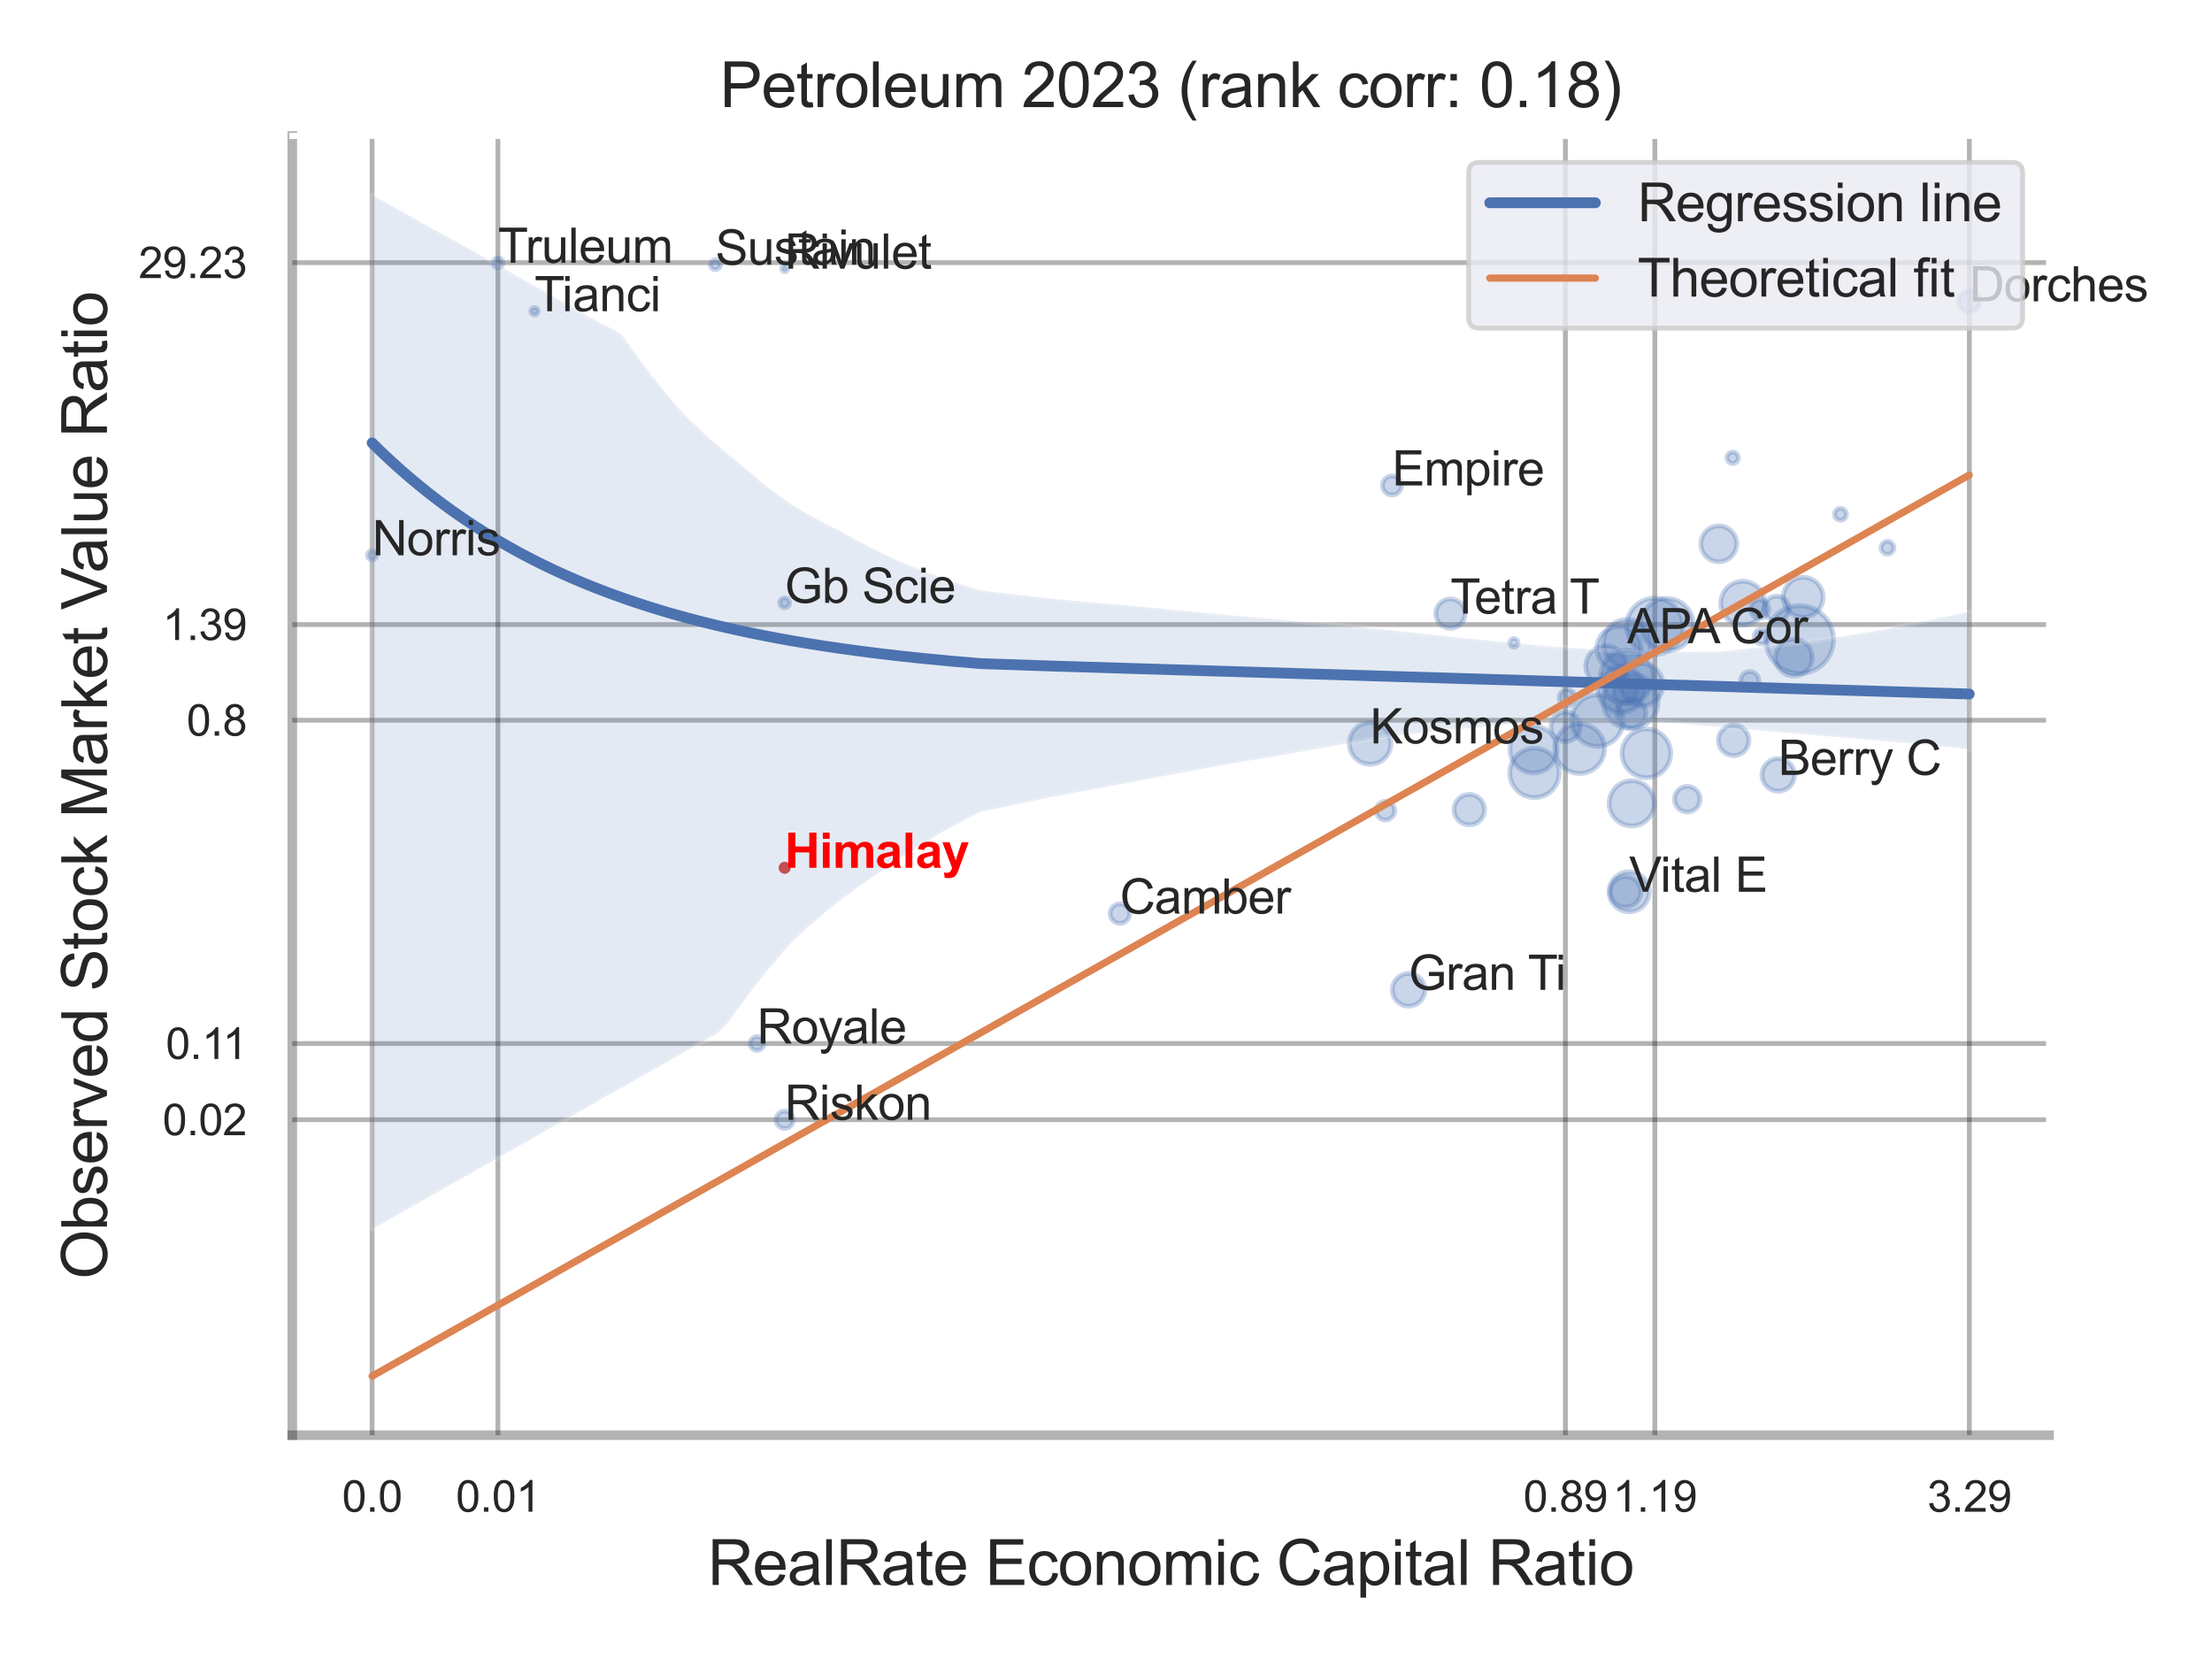
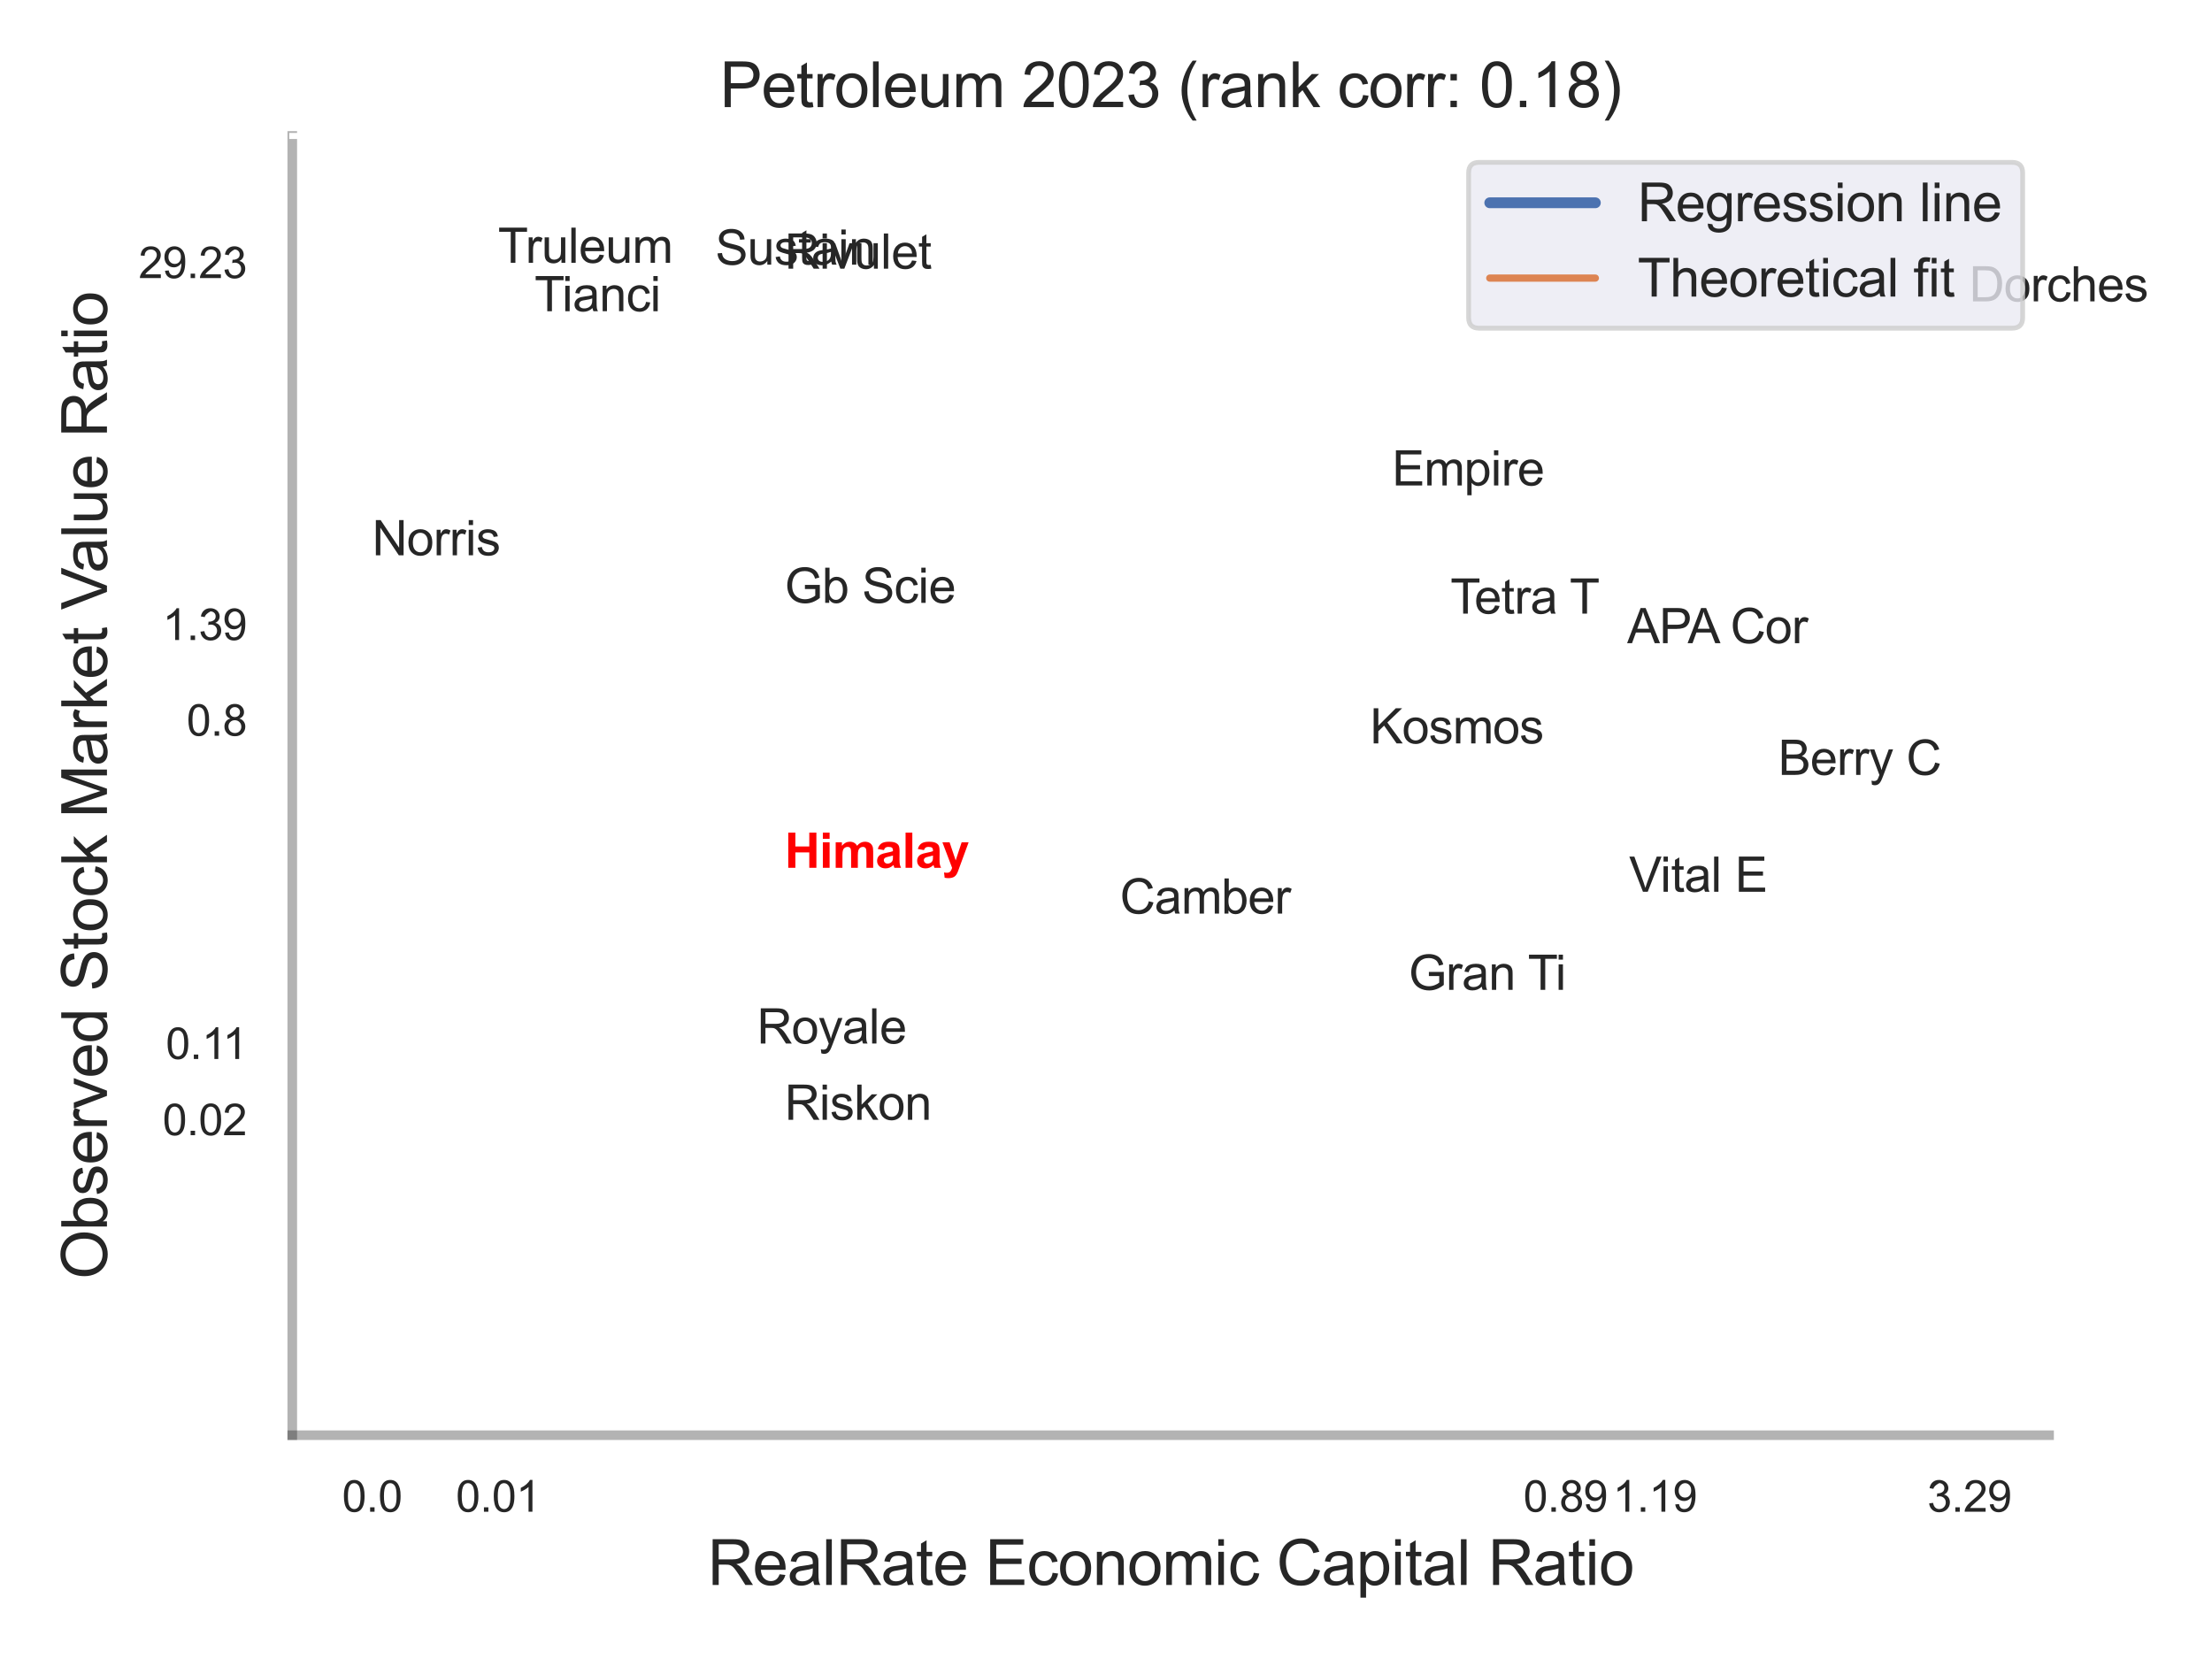
<svg xmlns="http://www.w3.org/2000/svg" xmlns:xlink="http://www.w3.org/1999/xlink" width="460.8pt" height="345.6pt" viewBox="0 0 460.8 345.6" version="1.1">
  <defs>
    <style type="text/css">*{stroke-linejoin: round; stroke-linecap: butt}</style>
  </defs>
  <g id="figure_1">
    <g id="patch_1">
      <path d="M 0 345.6  L 460.8 345.6  L 460.8 0  L 0 0  z " style="fill: #ffffff" />
    </g>
    <g id="axes_1">
      <g id="patch_2">
        <path d="M 60.885 298.98  L 426.858 298.98  L 426.858 28.32  L 60.885 28.32  z " style="fill: #ffffff" />
      </g>
      <g id="matplotlib.axis_1">
        <g id="xtick_1">
          <g id="line2d_1">
-             <path d="M 77.516 298.98  L 77.516 28.32  " clip-path="url(#pb077a31ff2)" style="fill: none; stroke: #000000; stroke-opacity: 0.3; stroke-linecap: round" />
-           </g>
+             </g>
          <g id="text_1">
            <g style="fill: #262626" transform="translate(71.261 314.922) scale(0.09 -0.09)">
              <defs>
                <path id="ArialMT-30" d="M 266 2259  Q 266 3072 433 3567  Q 600 4063 929 4331  Q 1259 4600 1759 4600  Q 2128 4600 2406 4451  Q 2684 4303 2865 4023  Q 3047 3744 3150 3342  Q 3253 2941 3253 2259  Q 3253 1453 3087 958  Q 2922 463 2592 192  Q 2263 -78 1759 -78  Q 1097 -78 719 397  Q 266 969 266 2259  z M 844 2259  Q 844 1131 1108 757  Q 1372 384 1759 384  Q 2147 384 2411 759  Q 2675 1134 2675 2259  Q 2675 3391 2411 3762  Q 2147 4134 1753 4134  Q 1366 4134 1134 3806  Q 844 3388 844 2259  z " transform="scale(0.016)" />
                <path id="ArialMT-2e" d="M 581 0  L 581 641  L 1222 641  L 1222 0  L 581 0  z " transform="scale(0.016)" />
              </defs>
              <use xlink:href="#ArialMT-30" />
              <use xlink:href="#ArialMT-2e" x="55.615" />
              <use xlink:href="#ArialMT-30" x="83.398" />
            </g>
          </g>
        </g>
        <g id="xtick_2">
          <g id="line2d_2">
            <path d="M 103.728 298.98  L 103.728 28.32  " clip-path="url(#pb077a31ff2)" style="fill: none; stroke: #000000; stroke-opacity: 0.3; stroke-linecap: round" />
          </g>
          <g id="text_2">
            <g style="fill: #262626" transform="translate(94.971 314.922) scale(0.09 -0.09)">
              <defs>
                <path id="ArialMT-31" d="M 2384 0  L 1822 0  L 1822 3584  Q 1619 3391 1289 3197  Q 959 3003 697 2906  L 697 3450  Q 1169 3672 1522 3987  Q 1875 4303 2022 4600  L 2384 4600  L 2384 0  z " transform="scale(0.016)" />
              </defs>
              <use xlink:href="#ArialMT-30" />
              <use xlink:href="#ArialMT-2e" x="55.615" />
              <use xlink:href="#ArialMT-30" x="83.398" />
              <use xlink:href="#ArialMT-31" x="139.014" />
            </g>
          </g>
        </g>
        <g id="xtick_3">
          <g id="line2d_3">
            <path d="M 326.102 298.98  L 326.102 28.32  " clip-path="url(#pb077a31ff2)" style="fill: none; stroke: #000000; stroke-opacity: 0.3; stroke-linecap: round" />
          </g>
          <g id="text_3">
            <g style="fill: #262626" transform="translate(317.344 314.922) scale(0.09 -0.09)">
              <defs>
                <path id="ArialMT-38" d="M 1131 2484  Q 781 2613 612 2850  Q 444 3088 444 3419  Q 444 3919 803 4259  Q 1163 4600 1759 4600  Q 2359 4600 2725 4251  Q 3091 3903 3091 3403  Q 3091 3084 2923 2848  Q 2756 2613 2416 2484  Q 2838 2347 3058 2040  Q 3278 1734 3278 1309  Q 3278 722 2862 322  Q 2447 -78 1769 -78  Q 1091 -78 675 323  Q 259 725 259 1325  Q 259 1772 486 2073  Q 713 2375 1131 2484  z M 1019 3438  Q 1019 3113 1228 2906  Q 1438 2700 1772 2700  Q 2097 2700 2305 2904  Q 2513 3109 2513 3406  Q 2513 3716 2298 3927  Q 2084 4138 1766 4138  Q 1444 4138 1231 3931  Q 1019 3725 1019 3438  z M 838 1322  Q 838 1081 952 856  Q 1066 631 1291 507  Q 1516 384 1775 384  Q 2178 384 2440 643  Q 2703 903 2703 1303  Q 2703 1709 2433 1975  Q 2163 2241 1756 2241  Q 1359 2241 1098 1978  Q 838 1716 838 1322  z " transform="scale(0.016)" />
                <path id="ArialMT-39" d="M 350 1059  L 891 1109  Q 959 728 1153 556  Q 1347 384 1650 384  Q 1909 384 2104 503  Q 2300 622 2425 820  Q 2550 1019 2634 1356  Q 2719 1694 2719 2044  Q 2719 2081 2716 2156  Q 2547 1888 2255 1720  Q 1963 1553 1622 1553  Q 1053 1553 659 1965  Q 266 2378 266 3053  Q 266 3750 677 4175  Q 1088 4600 1706 4600  Q 2153 4600 2523 4359  Q 2894 4119 3086 3673  Q 3278 3228 3278 2384  Q 3278 1506 3087 986  Q 2897 466 2520 194  Q 2144 -78 1638 -78  Q 1100 -78 759 220  Q 419 519 350 1059  z M 2653 3081  Q 2653 3566 2395 3850  Q 2138 4134 1775 4134  Q 1400 4134 1122 3828  Q 844 3522 844 3034  Q 844 2597 1108 2323  Q 1372 2050 1759 2050  Q 2150 2050 2401 2323  Q 2653 2597 2653 3081  z " transform="scale(0.016)" />
              </defs>
              <use xlink:href="#ArialMT-30" />
              <use xlink:href="#ArialMT-2e" x="55.615" />
              <use xlink:href="#ArialMT-38" x="83.398" />
              <use xlink:href="#ArialMT-39" x="139.014" />
            </g>
          </g>
        </g>
        <g id="xtick_4">
          <g id="line2d_4">
            <path d="M 344.73 298.98  L 344.73 28.32  " clip-path="url(#pb077a31ff2)" style="fill: none; stroke: #000000; stroke-opacity: 0.3; stroke-linecap: round" />
          </g>
          <g id="text_4">
            <g style="fill: #262626" transform="translate(335.973 314.922) scale(0.09 -0.09)">
              <use xlink:href="#ArialMT-31" />
              <use xlink:href="#ArialMT-2e" x="55.615" />
              <use xlink:href="#ArialMT-31" x="83.398" />
              <use xlink:href="#ArialMT-39" x="139.014" />
            </g>
          </g>
        </g>
        <g id="xtick_5">
          <g id="line2d_5">
            <path d="M 410.25 298.98  L 410.25 28.32  " clip-path="url(#pb077a31ff2)" style="fill: none; stroke: #000000; stroke-opacity: 0.3; stroke-linecap: round" />
          </g>
          <g id="text_5">
            <g style="fill: #262626" transform="translate(401.493 314.922) scale(0.09 -0.09)">
              <defs>
-                 <path id="ArialMT-33" d="M 269 1209  L 831 1284  Q 928 806 1161 595  Q 1394 384 1728 384  Q 2125 384 2398 659  Q 2672 934 2672 1341  Q 2672 1728 2419 1979  Q 2166 2231 1775 2231  Q 1616 2231 1378 2169  L 1441 2663  Q 1497 2656 1531 2656  Q 1891 2656 2178 2843  Q 2466 3031 2466 3422  Q 2466 3731 2256 3934  Q 2047 4138 1716 4138  Q 1388 4138 1169 3931  Q 950 3725 888 3313  L 325 3413  Q 428 3978 793 4289  Q 1159 4600 1703 4600  Q 2078 4600 2393 4439  Q 2709 4278 2876 4000  Q 3044 3722 3044 3409  Q 3044 3113 2884 2869  Q 2725 2625 2413 2481  Q 2819 2388 3044 2092  Q 3269 1797 3269 1353  Q 3269 753 2831 336  Q 2394 -81 1725 -81  Q 1122 -81 723 278  Q 325 638 269 1209  z " transform="scale(0.016)" />
+                 <path id="ArialMT-33" d="M 269 1209  L 831 1284  Q 928 806 1161 595  Q 1394 384 1728 384  Q 2125 384 2398 659  Q 2672 934 2672 1341  Q 2672 1728 2419 1979  Q 2166 2231 1775 2231  Q 1616 2231 1378 2169  L 1441 2663  Q 1497 2656 1531 2656  Q 1891 2656 2178 2843  Q 2466 3031 2466 3422  Q 2466 3731 2256 3934  Q 2047 4138 1716 4138  Q 950 3725 888 3313  L 325 3413  Q 428 3978 793 4289  Q 1159 4600 1703 4600  Q 2078 4600 2393 4439  Q 2709 4278 2876 4000  Q 3044 3722 3044 3409  Q 3044 3113 2884 2869  Q 2725 2625 2413 2481  Q 2819 2388 3044 2092  Q 3269 1797 3269 1353  Q 3269 753 2831 336  Q 2394 -81 1725 -81  Q 1122 -81 723 278  Q 325 638 269 1209  z " transform="scale(0.016)" />
                <path id="ArialMT-32" d="M 3222 541  L 3222 0  L 194 0  Q 188 203 259 391  Q 375 700 629 1000  Q 884 1300 1366 1694  Q 2113 2306 2375 2664  Q 2638 3022 2638 3341  Q 2638 3675 2398 3904  Q 2159 4134 1775 4134  Q 1369 4134 1125 3890  Q 881 3647 878 3216  L 300 3275  Q 359 3922 746 4261  Q 1134 4600 1788 4600  Q 2447 4600 2831 4234  Q 3216 3869 3216 3328  Q 3216 3053 3103 2787  Q 2991 2522 2730 2228  Q 2469 1934 1863 1422  Q 1356 997 1212 845  Q 1069 694 975 541  L 3222 541  z " transform="scale(0.016)" />
              </defs>
              <use xlink:href="#ArialMT-33" />
              <use xlink:href="#ArialMT-2e" x="55.615" />
              <use xlink:href="#ArialMT-32" x="83.398" />
              <use xlink:href="#ArialMT-39" x="139.014" />
            </g>
          </g>
        </g>
        <g id="xtick_6" />
        <g id="xtick_7" />
        <g id="xtick_8" />
        <g id="text_6">
          <g style="fill: #262626" transform="translate(147.413 330.174) scale(0.13 -0.13)">
            <defs>
              <path id="ArialMT-52" d="M 503 0  L 503 4581  L 2534 4581  Q 3147 4581 3465 4457  Q 3784 4334 3975 4021  Q 4166 3709 4166 3331  Q 4166 2844 3850 2509  Q 3534 2175 2875 2084  Q 3116 1969 3241 1856  Q 3506 1613 3744 1247  L 4541 0  L 3778 0  L 3172 953  Q 2906 1366 2734 1584  Q 2563 1803 2427 1890  Q 2291 1978 2150 2013  Q 2047 2034 1813 2034  L 1109 2034  L 1109 0  L 503 0  z M 1109 2559  L 2413 2559  Q 2828 2559 3062 2645  Q 3297 2731 3419 2920  Q 3541 3109 3541 3331  Q 3541 3656 3305 3865  Q 3069 4075 2559 4075  L 1109 4075  L 1109 2559  z " transform="scale(0.016)" />
              <path id="ArialMT-65" d="M 2694 1069  L 3275 997  Q 3138 488 2766 206  Q 2394 -75 1816 -75  Q 1088 -75 661 373  Q 234 822 234 1631  Q 234 2469 665 2931  Q 1097 3394 1784 3394  Q 2450 3394 2872 2941  Q 3294 2488 3294 1666  Q 3294 1616 3291 1516  L 816 1516  Q 847 969 1125 678  Q 1403 388 1819 388  Q 2128 388 2347 550  Q 2566 713 2694 1069  z M 847 1978  L 2700 1978  Q 2663 2397 2488 2606  Q 2219 2931 1791 2931  Q 1403 2931 1139 2672  Q 875 2413 847 1978  z " transform="scale(0.016)" />
              <path id="ArialMT-61" d="M 2588 409  Q 2275 144 1986 34  Q 1697 -75 1366 -75  Q 819 -75 525 192  Q 231 459 231 875  Q 231 1119 342 1320  Q 453 1522 633 1644  Q 813 1766 1038 1828  Q 1203 1872 1538 1913  Q 2219 1994 2541 2106  Q 2544 2222 2544 2253  Q 2544 2597 2384 2738  Q 2169 2928 1744 2928  Q 1347 2928 1158 2789  Q 969 2650 878 2297  L 328 2372  Q 403 2725 575 2942  Q 747 3159 1072 3276  Q 1397 3394 1825 3394  Q 2250 3394 2515 3294  Q 2781 3194 2906 3042  Q 3031 2891 3081 2659  Q 3109 2516 3109 2141  L 3109 1391  Q 3109 606 3145 398  Q 3181 191 3288 0  L 2700 0  Q 2613 175 2588 409  z M 2541 1666  Q 2234 1541 1622 1453  Q 1275 1403 1131 1340  Q 988 1278 909 1158  Q 831 1038 831 891  Q 831 666 1001 516  Q 1172 366 1500 366  Q 1825 366 2078 508  Q 2331 650 2450 897  Q 2541 1088 2541 1459  L 2541 1666  z " transform="scale(0.016)" />
              <path id="ArialMT-6c" d="M 409 0  L 409 4581  L 972 4581  L 972 0  L 409 0  z " transform="scale(0.016)" />
              <path id="ArialMT-74" d="M 1650 503  L 1731 6  Q 1494 -44 1306 -44  Q 1000 -44 831 53  Q 663 150 594 308  Q 525 466 525 972  L 525 2881  L 113 2881  L 113 3319  L 525 3319  L 525 4141  L 1084 4478  L 1084 3319  L 1650 3319  L 1650 2881  L 1084 2881  L 1084 941  Q 1084 700 1114 631  Q 1144 563 1211 522  Q 1278 481 1403 481  Q 1497 481 1650 503  z " transform="scale(0.016)" />
              <path id="ArialMT-20" transform="scale(0.016)" />
              <path id="ArialMT-45" d="M 506 0  L 506 4581  L 3819 4581  L 3819 4041  L 1113 4041  L 1113 2638  L 3647 2638  L 3647 2100  L 1113 2100  L 1113 541  L 3925 541  L 3925 0  L 506 0  z " transform="scale(0.016)" />
              <path id="ArialMT-63" d="M 2588 1216  L 3141 1144  Q 3050 572 2676 248  Q 2303 -75 1759 -75  Q 1078 -75 664 370  Q 250 816 250 1647  Q 250 2184 428 2587  Q 606 2991 970 3192  Q 1334 3394 1763 3394  Q 2303 3394 2647 3120  Q 2991 2847 3088 2344  L 2541 2259  Q 2463 2594 2264 2762  Q 2066 2931 1784 2931  Q 1359 2931 1093 2626  Q 828 2322 828 1663  Q 828 994 1084 691  Q 1341 388 1753 388  Q 2084 388 2306 591  Q 2528 794 2588 1216  z " transform="scale(0.016)" />
              <path id="ArialMT-6f" d="M 213 1659  Q 213 2581 725 3025  Q 1153 3394 1769 3394  Q 2453 3394 2887 2945  Q 3322 2497 3322 1706  Q 3322 1066 3130 698  Q 2938 331 2570 128  Q 2203 -75 1769 -75  Q 1072 -75 642 372  Q 213 819 213 1659  z M 791 1659  Q 791 1022 1069 705  Q 1347 388 1769 388  Q 2188 388 2466 706  Q 2744 1025 2744 1678  Q 2744 2294 2464 2611  Q 2184 2928 1769 2928  Q 1347 2928 1069 2612  Q 791 2297 791 1659  z " transform="scale(0.016)" />
              <path id="ArialMT-6e" d="M 422 0  L 422 3319  L 928 3319  L 928 2847  Q 1294 3394 1984 3394  Q 2284 3394 2536 3286  Q 2788 3178 2913 3003  Q 3038 2828 3088 2588  Q 3119 2431 3119 2041  L 3119 0  L 2556 0  L 2556 2019  Q 2556 2363 2490 2533  Q 2425 2703 2258 2804  Q 2091 2906 1866 2906  Q 1506 2906 1245 2678  Q 984 2450 984 1813  L 984 0  L 422 0  z " transform="scale(0.016)" />
              <path id="ArialMT-6d" d="M 422 0  L 422 3319  L 925 3319  L 925 2853  Q 1081 3097 1340 3245  Q 1600 3394 1931 3394  Q 2300 3394 2536 3241  Q 2772 3088 2869 2813  Q 3263 3394 3894 3394  Q 4388 3394 4653 3120  Q 4919 2847 4919 2278  L 4919 0  L 4359 0  L 4359 2091  Q 4359 2428 4304 2576  Q 4250 2725 4106 2815  Q 3963 2906 3769 2906  Q 3419 2906 3187 2673  Q 2956 2441 2956 1928  L 2956 0  L 2394 0  L 2394 2156  Q 2394 2531 2256 2718  Q 2119 2906 1806 2906  Q 1569 2906 1367 2781  Q 1166 2656 1075 2415  Q 984 2175 984 1722  L 984 0  L 422 0  z " transform="scale(0.016)" />
              <path id="ArialMT-69" d="M 425 3934  L 425 4581  L 988 4581  L 988 3934  L 425 3934  z M 425 0  L 425 3319  L 988 3319  L 988 0  L 425 0  z " transform="scale(0.016)" />
              <path id="ArialMT-43" d="M 3763 1606  L 4369 1453  Q 4178 706 3683 314  Q 3188 -78 2472 -78  Q 1731 -78 1267 223  Q 803 525 561 1097  Q 319 1669 319 2325  Q 319 3041 592 3573  Q 866 4106 1370 4382  Q 1875 4659 2481 4659  Q 3169 4659 3637 4309  Q 4106 3959 4291 3325  L 3694 3184  Q 3534 3684 3231 3912  Q 2928 4141 2469 4141  Q 1941 4141 1586 3887  Q 1231 3634 1087 3207  Q 944 2781 944 2328  Q 944 1744 1114 1308  Q 1284 872 1643 656  Q 2003 441 2422 441  Q 2931 441 3284 734  Q 3638 1028 3763 1606  z " transform="scale(0.016)" />
              <path id="ArialMT-70" d="M 422 -1272  L 422 3319  L 934 3319  L 934 2888  Q 1116 3141 1344 3267  Q 1572 3394 1897 3394  Q 2322 3394 2647 3175  Q 2972 2956 3137 2557  Q 3303 2159 3303 1684  Q 3303 1175 3120 767  Q 2938 359 2589 142  Q 2241 -75 1856 -75  Q 1575 -75 1351 44  Q 1128 163 984 344  L 984 -1272  L 422 -1272  z M 931 1641  Q 931 1000 1190 694  Q 1450 388 1819 388  Q 2194 388 2461 705  Q 2728 1022 2728 1688  Q 2728 2322 2467 2637  Q 2206 2953 1844 2953  Q 1484 2953 1207 2617  Q 931 2281 931 1641  z " transform="scale(0.016)" />
            </defs>
            <use xlink:href="#ArialMT-52" />
            <use xlink:href="#ArialMT-65" x="72.217" />
            <use xlink:href="#ArialMT-61" x="127.832" />
            <use xlink:href="#ArialMT-6c" x="183.447" />
            <use xlink:href="#ArialMT-52" x="205.664" />
            <use xlink:href="#ArialMT-61" x="277.881" />
            <use xlink:href="#ArialMT-74" x="333.496" />
            <use xlink:href="#ArialMT-65" x="361.279" />
            <use xlink:href="#ArialMT-20" x="416.895" />
            <use xlink:href="#ArialMT-45" x="444.678" />
            <use xlink:href="#ArialMT-63" x="511.377" />
            <use xlink:href="#ArialMT-6f" x="561.377" />
            <use xlink:href="#ArialMT-6e" x="616.992" />
            <use xlink:href="#ArialMT-6f" x="672.607" />
            <use xlink:href="#ArialMT-6d" x="728.223" />
            <use xlink:href="#ArialMT-69" x="811.523" />
            <use xlink:href="#ArialMT-63" x="833.74" />
            <use xlink:href="#ArialMT-20" x="883.74" />
            <use xlink:href="#ArialMT-43" x="911.523" />
            <use xlink:href="#ArialMT-61" x="983.74" />
            <use xlink:href="#ArialMT-70" x="1039.355" />
            <use xlink:href="#ArialMT-69" x="1094.971" />
            <use xlink:href="#ArialMT-74" x="1117.188" />
            <use xlink:href="#ArialMT-61" x="1144.971" />
            <use xlink:href="#ArialMT-6c" x="1200.586" />
            <use xlink:href="#ArialMT-20" x="1222.803" />
            <use xlink:href="#ArialMT-52" x="1250.586" />
            <use xlink:href="#ArialMT-61" x="1322.803" />
            <use xlink:href="#ArialMT-74" x="1378.418" />
            <use xlink:href="#ArialMT-69" x="1406.201" />
            <use xlink:href="#ArialMT-6f" x="1428.418" />
          </g>
        </g>
      </g>
      <g id="matplotlib.axis_2">
        <g id="ytick_1">
          <g id="line2d_6">
            <path d="M 60.885 233.259  L 426.858 233.259  " clip-path="url(#pb077a31ff2)" style="fill: none; stroke: #000000; stroke-opacity: 0.3; stroke-linecap: round" />
          </g>
          <g id="text_7">
            <g style="fill: #262626" transform="translate(33.87 236.48) scale(0.09 -0.09)">
              <use xlink:href="#ArialMT-30" />
              <use xlink:href="#ArialMT-2e" x="55.615" />
              <use xlink:href="#ArialMT-30" x="83.398" />
              <use xlink:href="#ArialMT-32" x="139.014" />
            </g>
          </g>
        </g>
        <g id="ytick_2">
          <g id="line2d_7">
            <path d="M 60.885 217.385  L 426.858 217.385  " clip-path="url(#pb077a31ff2)" style="fill: none; stroke: #000000; stroke-opacity: 0.3; stroke-linecap: round" />
          </g>
          <g id="text_8">
            <g style="fill: #262626" transform="translate(34.534 220.606) scale(0.09 -0.09)">
              <use xlink:href="#ArialMT-30" />
              <use xlink:href="#ArialMT-2e" x="55.615" />
              <use xlink:href="#ArialMT-31" x="83.398" />
              <use xlink:href="#ArialMT-31" x="131.639" />
            </g>
          </g>
        </g>
        <g id="ytick_3">
          <g id="line2d_8">
            <path d="M 60.885 150.04  L 426.858 150.04  " clip-path="url(#pb077a31ff2)" style="fill: none; stroke: #000000; stroke-opacity: 0.3; stroke-linecap: round" />
          </g>
          <g id="text_9">
            <g style="fill: #262626" transform="translate(38.875 153.261) scale(0.09 -0.09)">
              <use xlink:href="#ArialMT-30" />
              <use xlink:href="#ArialMT-2e" x="55.615" />
              <use xlink:href="#ArialMT-38" x="83.398" />
            </g>
          </g>
        </g>
        <g id="ytick_4">
          <g id="line2d_9">
            <path d="M 60.885 130.106  L 426.858 130.106  " clip-path="url(#pb077a31ff2)" style="fill: none; stroke: #000000; stroke-opacity: 0.3; stroke-linecap: round" />
          </g>
          <g id="text_10">
            <g style="fill: #262626" transform="translate(33.87 133.327) scale(0.09 -0.09)">
              <use xlink:href="#ArialMT-31" />
              <use xlink:href="#ArialMT-2e" x="55.615" />
              <use xlink:href="#ArialMT-33" x="83.398" />
              <use xlink:href="#ArialMT-39" x="139.014" />
            </g>
          </g>
        </g>
        <g id="ytick_5">
          <g id="line2d_10">
            <path d="M 60.885 54.71  L 426.858 54.71  " clip-path="url(#pb077a31ff2)" style="fill: none; stroke: #000000; stroke-opacity: 0.3; stroke-linecap: round" />
          </g>
          <g id="text_11">
            <g style="fill: #262626" transform="translate(28.865 57.931) scale(0.09 -0.09)">
              <use xlink:href="#ArialMT-32" />
              <use xlink:href="#ArialMT-39" x="55.615" />
              <use xlink:href="#ArialMT-2e" x="111.23" />
              <use xlink:href="#ArialMT-32" x="139.014" />
              <use xlink:href="#ArialMT-33" x="194.629" />
            </g>
          </g>
        </g>
        <g id="ytick_6" />
        <g id="ytick_7" />
        <g id="ytick_8" />
        <g id="ytick_9" />
        <g id="text_12">
          <g style="fill: #262626" transform="translate(22.282 266.489) rotate(-90) scale(0.13 -0.13)">
            <defs>
              <path id="ArialMT-4f" d="M 309 2231  Q 309 3372 921 4017  Q 1534 4663 2503 4663  Q 3138 4663 3647 4359  Q 4156 4056 4423 3514  Q 4691 2972 4691 2284  Q 4691 1588 4409 1038  Q 4128 488 3612 205  Q 3097 -78 2500 -78  Q 1853 -78 1343 234  Q 834 547 571 1087  Q 309 1628 309 2231  z M 934 2222  Q 934 1394 1379 917  Q 1825 441 2497 441  Q 3181 441 3623 922  Q 4066 1403 4066 2288  Q 4066 2847 3877 3264  Q 3688 3681 3323 3911  Q 2959 4141 2506 4141  Q 1863 4141 1398 3698  Q 934 3256 934 2222  z " transform="scale(0.016)" />
              <path id="ArialMT-62" d="M 941 0  L 419 0  L 419 4581  L 981 4581  L 981 2947  Q 1338 3394 1891 3394  Q 2197 3394 2470 3270  Q 2744 3147 2920 2923  Q 3097 2700 3197 2384  Q 3297 2069 3297 1709  Q 3297 856 2875 390  Q 2453 -75 1863 -75  Q 1275 -75 941 416  L 941 0  z M 934 1684  Q 934 1088 1097 822  Q 1363 388 1816 388  Q 2184 388 2453 708  Q 2722 1028 2722 1663  Q 2722 2313 2464 2622  Q 2206 2931 1841 2931  Q 1472 2931 1203 2611  Q 934 2291 934 1684  z " transform="scale(0.016)" />
              <path id="ArialMT-73" d="M 197 991  L 753 1078  Q 800 744 1014 566  Q 1228 388 1613 388  Q 2000 388 2187 545  Q 2375 703 2375 916  Q 2375 1106 2209 1216  Q 2094 1291 1634 1406  Q 1016 1563 777 1677  Q 538 1791 414 1992  Q 291 2194 291 2438  Q 291 2659 392 2848  Q 494 3038 669 3163  Q 800 3259 1026 3326  Q 1253 3394 1513 3394  Q 1903 3394 2198 3281  Q 2494 3169 2634 2976  Q 2775 2784 2828 2463  L 2278 2388  Q 2241 2644 2061 2787  Q 1881 2931 1553 2931  Q 1166 2931 1000 2803  Q 834 2675 834 2503  Q 834 2394 903 2306  Q 972 2216 1119 2156  Q 1203 2125 1616 2013  Q 2213 1853 2448 1751  Q 2684 1650 2818 1456  Q 2953 1263 2953 975  Q 2953 694 2789 445  Q 2625 197 2315 61  Q 2006 -75 1616 -75  Q 969 -75 630 194  Q 291 463 197 991  z " transform="scale(0.016)" />
              <path id="ArialMT-72" d="M 416 0  L 416 3319  L 922 3319  L 922 2816  Q 1116 3169 1280 3281  Q 1444 3394 1641 3394  Q 1925 3394 2219 3213  L 2025 2691  Q 1819 2813 1613 2813  Q 1428 2813 1281 2702  Q 1134 2591 1072 2394  Q 978 2094 978 1738  L 978 0  L 416 0  z " transform="scale(0.016)" />
              <path id="ArialMT-76" d="M 1344 0  L 81 3319  L 675 3319  L 1388 1331  Q 1503 1009 1600 663  Q 1675 925 1809 1294  L 2547 3319  L 3125 3319  L 1869 0  L 1344 0  z " transform="scale(0.016)" />
              <path id="ArialMT-64" d="M 2575 0  L 2575 419  Q 2259 -75 1647 -75  Q 1250 -75 917 144  Q 584 363 401 755  Q 219 1147 219 1656  Q 219 2153 384 2558  Q 550 2963 881 3178  Q 1213 3394 1622 3394  Q 1922 3394 2156 3267  Q 2391 3141 2538 2938  L 2538 4581  L 3097 4581  L 3097 0  L 2575 0  z M 797 1656  Q 797 1019 1065 703  Q 1334 388 1700 388  Q 2069 388 2326 689  Q 2584 991 2584 1609  Q 2584 2291 2321 2609  Q 2059 2928 1675 2928  Q 1300 2928 1048 2622  Q 797 2316 797 1656  z " transform="scale(0.016)" />
              <path id="ArialMT-53" d="M 288 1472  L 859 1522  Q 900 1178 1048 958  Q 1197 738 1509 602  Q 1822 466 2213 466  Q 2559 466 2825 569  Q 3091 672 3220 851  Q 3350 1031 3350 1244  Q 3350 1459 3225 1620  Q 3100 1781 2813 1891  Q 2628 1963 1997 2114  Q 1366 2266 1113 2400  Q 784 2572 623 2826  Q 463 3081 463 3397  Q 463 3744 659 4045  Q 856 4347 1234 4503  Q 1613 4659 2075 4659  Q 2584 4659 2973 4495  Q 3363 4331 3572 4012  Q 3781 3694 3797 3291  L 3216 3247  Q 3169 3681 2898 3903  Q 2628 4125 2100 4125  Q 1550 4125 1298 3923  Q 1047 3722 1047 3438  Q 1047 3191 1225 3031  Q 1400 2872 2139 2705  Q 2878 2538 3153 2413  Q 3553 2228 3743 1945  Q 3934 1663 3934 1294  Q 3934 928 3725 604  Q 3516 281 3123 101  Q 2731 -78 2241 -78  Q 1619 -78 1198 103  Q 778 284 539 648  Q 300 1013 288 1472  z " transform="scale(0.016)" />
              <path id="ArialMT-6b" d="M 425 0  L 425 4581  L 988 4581  L 988 1969  L 2319 3319  L 3047 3319  L 1778 2088  L 3175 0  L 2481 0  L 1384 1697  L 988 1316  L 988 0  L 425 0  z " transform="scale(0.016)" />
              <path id="ArialMT-4d" d="M 475 0  L 475 4581  L 1388 4581  L 2472 1338  Q 2622 884 2691 659  Q 2769 909 2934 1394  L 4031 4581  L 4847 4581  L 4847 0  L 4263 0  L 4263 3834  L 2931 0  L 2384 0  L 1059 3900  L 1059 0  L 475 0  z " transform="scale(0.016)" />
              <path id="ArialMT-56" d="M 1803 0  L 28 4581  L 684 4581  L 1875 1253  Q 2019 853 2116 503  Q 2222 878 2363 1253  L 3600 4581  L 4219 4581  L 2425 0  L 1803 0  z " transform="scale(0.016)" />
              <path id="ArialMT-75" d="M 2597 0  L 2597 488  Q 2209 -75 1544 -75  Q 1250 -75 995 37  Q 741 150 617 320  Q 494 491 444 738  Q 409 903 409 1263  L 409 3319  L 972 3319  L 972 1478  Q 972 1038 1006 884  Q 1059 663 1231 536  Q 1403 409 1656 409  Q 1909 409 2131 539  Q 2353 669 2445 892  Q 2538 1116 2538 1541  L 2538 3319  L 3100 3319  L 3100 0  L 2597 0  z " transform="scale(0.016)" />
            </defs>
            <use xlink:href="#ArialMT-4f" />
            <use xlink:href="#ArialMT-62" x="77.783" />
            <use xlink:href="#ArialMT-73" x="133.398" />
            <use xlink:href="#ArialMT-65" x="183.398" />
            <use xlink:href="#ArialMT-72" x="239.014" />
            <use xlink:href="#ArialMT-76" x="272.314" />
            <use xlink:href="#ArialMT-65" x="322.314" />
            <use xlink:href="#ArialMT-64" x="377.93" />
            <use xlink:href="#ArialMT-20" x="433.545" />
            <use xlink:href="#ArialMT-53" x="461.328" />
            <use xlink:href="#ArialMT-74" x="528.027" />
            <use xlink:href="#ArialMT-6f" x="555.811" />
            <use xlink:href="#ArialMT-63" x="611.426" />
            <use xlink:href="#ArialMT-6b" x="661.426" />
            <use xlink:href="#ArialMT-20" x="711.426" />
            <use xlink:href="#ArialMT-4d" x="739.209" />
            <use xlink:href="#ArialMT-61" x="822.51" />
            <use xlink:href="#ArialMT-72" x="878.125" />
            <use xlink:href="#ArialMT-6b" x="911.426" />
            <use xlink:href="#ArialMT-65" x="961.426" />
            <use xlink:href="#ArialMT-74" x="1017.041" />
            <use xlink:href="#ArialMT-20" x="1044.824" />
            <use xlink:href="#ArialMT-56" x="1072.607" />
            <use xlink:href="#ArialMT-61" x="1131.932" />
            <use xlink:href="#ArialMT-6c" x="1187.547" />
            <use xlink:href="#ArialMT-75" x="1209.764" />
            <use xlink:href="#ArialMT-65" x="1265.379" />
            <use xlink:href="#ArialMT-20" x="1320.994" />
            <use xlink:href="#ArialMT-52" x="1348.777" />
            <use xlink:href="#ArialMT-61" x="1420.994" />
            <use xlink:href="#ArialMT-74" x="1476.609" />
            <use xlink:href="#ArialMT-69" x="1504.393" />
            <use xlink:href="#ArialMT-6f" x="1526.609" />
          </g>
        </g>
      </g>
      <g id="PathCollection_1">
        <path d="M 332.769 155.465  C 334.191 155.465 335.554 154.9 336.559 153.895  C 337.565 152.89 338.13 151.526 338.13 150.104  C 338.13 148.683 337.565 147.319 336.559 146.314  C 335.554 145.308 334.191 144.743 332.769 144.743  C 331.347 144.743 329.983 145.308 328.978 146.314  C 327.973 147.319 327.408 148.683 327.408 150.104  C 327.408 151.526 327.973 152.89 328.978 153.895  C 329.983 154.9 331.347 155.465 332.769 155.465  z " clip-path="url(#pb077a31ff2)" style="fill: #4c72b0; fill-opacity: 0.3; stroke: #4c72b0; stroke-opacity: 0.3" />
        <path d="M 326.475 147.015  C 326.922 147.015 327.351 146.837 327.667 146.521  C 327.983 146.205 328.16 145.777 328.16 145.33  C 328.16 144.883 327.983 144.454 327.667 144.138  C 327.351 143.822 326.922 143.645 326.475 143.645  C 326.028 143.645 325.6 143.822 325.284 144.138  C 324.968 144.454 324.79 144.883 324.79 145.33  C 324.79 145.777 324.968 146.205 325.284 146.521  C 325.6 146.837 326.028 147.015 326.475 147.015  z " clip-path="url(#pb077a31ff2)" style="fill: #4c72b0; fill-opacity: 0.3; stroke: #4c72b0; stroke-opacity: 0.3" />
        <path d="M 339.699 151.801  C 341.218 151.801 342.675 151.198 343.749 150.124  C 344.823 149.05 345.426 147.593 345.426 146.075  C 345.426 144.556 344.823 143.099 343.749 142.025  C 342.675 140.951 341.218 140.348 339.699 140.348  C 338.18 140.348 336.724 140.951 335.65 142.025  C 334.576 143.099 333.972 144.556 333.972 146.075  C 333.972 147.593 334.576 149.05 335.65 150.124  C 336.724 151.198 338.18 151.801 339.699 151.801  z " clip-path="url(#pb077a31ff2)" style="fill: #4c72b0; fill-opacity: 0.3; stroke: #4c72b0; stroke-opacity: 0.3" />
        <path d="M 338.578 146.555  C 339.222 146.555 339.839 146.299 340.294 145.844  C 340.749 145.389 341.005 144.772 341.005 144.129  C 341.005 143.485 340.749 142.868 340.294 142.413  C 339.839 141.958 339.222 141.702 338.578 141.702  C 337.935 141.702 337.318 141.958 336.863 142.413  C 336.408 142.868 336.152 143.485 336.152 144.129  C 336.152 144.772 336.408 145.389 336.863 145.844  C 337.318 146.299 337.935 146.555 338.578 146.555  z " clip-path="url(#pb077a31ff2)" style="fill: #4c72b0; fill-opacity: 0.3; stroke: #4c72b0; stroke-opacity: 0.3" />
        <path d="M 306.081 171.84  C 306.924 171.84 307.732 171.505 308.328 170.909  C 308.924 170.313 309.259 169.504 309.259 168.661  C 309.259 167.819 308.924 167.01 308.328 166.414  C 307.732 165.818 306.924 165.483 306.081 165.483  C 305.238 165.483 304.43 165.818 303.834 166.414  C 303.238 167.01 302.903 167.819 302.903 168.661  C 302.903 169.504 303.238 170.313 303.834 170.909  C 304.43 171.505 305.238 171.84 306.081 171.84  z " clip-path="url(#pb077a31ff2)" style="fill: #4c72b0; fill-opacity: 0.3; stroke: #4c72b0; stroke-opacity: 0.3" />
        <path d="M 393.185 115.443  C 393.54 115.443 393.88 115.302 394.131 115.051  C 394.382 114.801 394.523 114.46 394.523 114.106  C 394.523 113.751 394.382 113.411 394.131 113.16  C 393.88 112.909 393.54 112.768 393.185 112.768  C 392.831 112.768 392.491 112.909 392.24 113.16  C 391.989 113.411 391.848 113.751 391.848 114.106  C 391.848 114.46 391.989 114.801 392.24 115.051  C 392.491 115.302 392.831 115.443 393.185 115.443  z " clip-path="url(#pb077a31ff2)" style="fill: #4c72b0; fill-opacity: 0.3; stroke: #4c72b0; stroke-opacity: 0.3" />
        <path d="M 366.972 134.17  C 367.384 134.17 367.78 134.006 368.072 133.714  C 368.364 133.422 368.528 133.026 368.528 132.613  C 368.528 132.201 368.364 131.805 368.072 131.513  C 367.78 131.221 367.384 131.057 366.972 131.057  C 366.559 131.057 366.163 131.221 365.871 131.513  C 365.579 131.805 365.415 132.201 365.415 132.613  C 365.415 133.026 365.579 133.422 365.871 133.714  C 366.163 134.006 366.559 134.17 366.972 134.17  z " clip-path="url(#pb077a31ff2)" style="fill: #4c72b0; fill-opacity: 0.3; stroke: #4c72b0; stroke-opacity: 0.3" />
-         <path d="M 288.605 170.818  C 289.12 170.818 289.614 170.613 289.979 170.249  C 290.343 169.884 290.547 169.39 290.547 168.875  C 290.547 168.36 290.343 167.866 289.979 167.502  C 289.614 167.138 289.12 166.933 288.605 166.933  C 288.09 166.933 287.596 167.138 287.232 167.502  C 286.867 167.866 286.663 168.36 286.663 168.875  C 286.663 169.39 286.867 169.884 287.232 170.249  C 287.596 170.613 288.09 170.818 288.605 170.818  z " clip-path="url(#pb077a31ff2)" style="fill: #4c72b0; fill-opacity: 0.3; stroke: #4c72b0; stroke-opacity: 0.3" />
        <path d="M 338.916 146.493  C 340.379 146.493 341.783 145.912 342.818 144.877  C 343.853 143.842 344.434 142.438 344.434 140.974  C 344.434 139.511 343.853 138.107 342.818 137.072  C 341.783 136.037 340.379 135.455 338.916 135.455  C 337.452 135.455 336.048 136.037 335.013 137.072  C 333.978 138.107 333.397 139.511 333.397 140.974  C 333.397 142.438 333.978 143.842 335.013 144.877  C 336.048 145.912 337.452 146.493 338.916 146.493  z " clip-path="url(#pb077a31ff2)" style="fill: #4c72b0; fill-opacity: 0.3; stroke: #4c72b0; stroke-opacity: 0.3" />
        <path d="M 383.411 108.368  C 383.739 108.368 384.053 108.238 384.285 108.006  C 384.517 107.774 384.647 107.459 384.647 107.132  C 384.647 106.804 384.517 106.489 384.285 106.257  C 384.053 106.025 383.739 105.895 383.411 105.895  C 383.083 105.895 382.768 106.025 382.537 106.257  C 382.305 106.489 382.174 106.804 382.174 107.132  C 382.174 107.459 382.305 107.774 382.537 108.006  C 382.768 108.238 383.083 108.368 383.411 108.368  z " clip-path="url(#pb077a31ff2)" style="fill: #4c72b0; fill-opacity: 0.3; stroke: #4c72b0; stroke-opacity: 0.3" />
        <path d="M 337.681 148.435  C 338.959 148.435 340.185 147.927 341.089 147.023  C 341.993 146.119 342.501 144.893 342.501 143.615  C 342.501 142.337 341.993 141.111 341.089 140.207  C 340.185 139.303 338.959 138.795 337.681 138.795  C 336.403 138.795 335.176 139.303 334.273 140.207  C 333.369 141.111 332.861 142.337 332.861 143.615  C 332.861 144.893 333.369 146.119 334.273 147.023  C 335.176 147.927 336.403 148.435 337.681 148.435  z " clip-path="url(#pb077a31ff2)" style="fill: #4c72b0; fill-opacity: 0.3; stroke: #4c72b0; stroke-opacity: 0.3" />
        <path d="M 315.367 134.805  C 315.599 134.805 315.821 134.713 315.985 134.549  C 316.149 134.386 316.241 134.164 316.241 133.932  C 316.241 133.7 316.149 133.478 315.985 133.314  C 315.821 133.151 315.599 133.059 315.367 133.059  C 315.136 133.059 314.914 133.151 314.75 133.314  C 314.586 133.478 314.494 133.7 314.494 133.932  C 314.494 134.164 314.586 134.386 314.75 134.549  C 314.914 134.713 315.136 134.805 315.367 134.805  z " clip-path="url(#pb077a31ff2)" style="fill: #4c72b0; fill-opacity: 0.3; stroke: #4c72b0; stroke-opacity: 0.3" />
        <path d="M 374.9 140.32  C 376.775 140.32 378.574 139.575 379.9 138.249  C 381.226 136.923 381.971 135.125 381.971 133.249  C 381.971 131.374 381.226 129.575 379.9 128.249  C 378.574 126.923 376.775 126.178 374.9 126.178  C 373.025 126.178 371.226 126.923 369.9 128.249  C 368.574 129.575 367.829 131.374 367.829 133.249  C 367.829 135.125 368.574 136.923 369.9 138.249  C 371.226 139.575 373.025 140.32 374.9 140.32  z " clip-path="url(#pb077a31ff2)" style="fill: #4c72b0; fill-opacity: 0.3; stroke: #4c72b0; stroke-opacity: 0.3" />
        <path d="M 319.453 161.018  C 320.755 161.018 322.003 160.501 322.924 159.58  C 323.844 158.66 324.361 157.412 324.361 156.11  C 324.361 154.809 323.844 153.561 322.924 152.64  C 322.003 151.72 320.755 151.203 319.453 151.203  C 318.152 151.203 316.904 151.72 315.983 152.64  C 315.063 153.561 314.546 154.809 314.546 156.11  C 314.546 157.412 315.063 158.66 315.983 159.58  C 316.904 160.501 318.152 161.018 319.453 161.018  z " clip-path="url(#pb077a31ff2)" style="fill: #4c72b0; fill-opacity: 0.3; stroke: #4c72b0; stroke-opacity: 0.3" />
        <path d="M 302.149 130.875  C 302.957 130.875 303.732 130.554 304.303 129.983  C 304.875 129.411 305.196 128.636 305.196 127.828  C 305.196 127.02 304.875 126.245 304.303 125.674  C 303.732 125.103 302.957 124.782 302.149 124.782  C 301.341 124.782 300.566 125.103 299.995 125.674  C 299.423 126.245 299.102 127.02 299.102 127.828  C 299.102 128.636 299.423 129.411 299.995 129.983  C 300.566 130.554 301.341 130.875 302.149 130.875  z " clip-path="url(#pb077a31ff2)" style="fill: #4c72b0; fill-opacity: 0.3; stroke: #4c72b0; stroke-opacity: 0.3" />
-         <path d="M 103.742 55.787  C 104.017 55.787 104.28 55.677 104.474 55.483  C 104.668 55.289 104.777 55.026 104.777 54.751  C 104.777 54.477 104.668 54.214 104.474 54.02  C 104.28 53.826 104.017 53.716 103.742 53.716  C 103.468 53.716 103.204 53.826 103.01 54.02  C 102.816 54.214 102.707 54.477 102.707 54.751  C 102.707 55.026 102.816 55.289 103.01 55.483  C 103.204 55.677 103.468 55.787 103.742 55.787  z " clip-path="url(#pb077a31ff2)" style="fill: #4c72b0; fill-opacity: 0.3; stroke: #4c72b0; stroke-opacity: 0.3" />
        <path d="M 347.277 135.624  C 348.728 135.624 350.12 135.047 351.146 134.022  C 352.171 132.996 352.748 131.604 352.748 130.153  C 352.748 128.702 352.171 127.31 351.146 126.285  C 350.12 125.259 348.728 124.682 347.277 124.682  C 345.826 124.682 344.434 125.259 343.409 126.285  C 342.383 127.31 341.806 128.702 341.806 130.153  C 341.806 131.604 342.383 132.996 343.409 134.022  C 344.434 135.047 345.826 135.624 347.277 135.624  z " clip-path="url(#pb077a31ff2)" style="fill: #4c72b0; fill-opacity: 0.3; stroke: #4c72b0; stroke-opacity: 0.3" />
        <path d="M 337.608 142.547  C 337.995 142.547 338.365 142.393 338.639 142.12  C 338.912 141.847 339.065 141.476 339.065 141.09  C 339.065 140.703 338.912 140.333 338.639 140.06  C 338.365 139.786 337.995 139.633 337.608 139.633  C 337.222 139.633 336.851 139.786 336.578 140.06  C 336.305 140.333 336.151 140.703 336.151 141.09  C 336.151 141.476 336.305 141.847 336.578 142.12  C 336.851 142.393 337.222 142.547 337.608 142.547  z " clip-path="url(#pb077a31ff2)" style="fill: #4c72b0; fill-opacity: 0.3; stroke: #4c72b0; stroke-opacity: 0.3" />
        <path d="M 373.707 140.832  C 374.724 140.832 375.699 140.428 376.418 139.709  C 377.137 138.99 377.541 138.014 377.541 136.997  C 377.541 135.981 377.137 135.005 376.418 134.286  C 375.699 133.567 374.724 133.163 373.707 133.163  C 372.691 133.163 371.715 133.567 370.996 134.286  C 370.277 135.005 369.873 135.981 369.873 136.997  C 369.873 138.014 370.277 138.99 370.996 139.709  C 371.715 140.428 372.691 140.832 373.707 140.832  z " clip-path="url(#pb077a31ff2)" style="fill: #4c72b0; fill-opacity: 0.3; stroke: #4c72b0; stroke-opacity: 0.3" />
        <path d="M 289.987 103.121  C 290.515 103.121 291.021 102.911 291.394 102.538  C 291.767 102.164 291.977 101.658 291.977 101.13  C 291.977 100.602 291.767 100.096 291.394 99.723  C 291.021 99.349 290.515 99.14 289.987 99.14  C 289.459 99.14 288.953 99.349 288.579 99.723  C 288.206 100.096 287.996 100.602 287.996 101.13  C 287.996 101.658 288.206 102.164 288.579 102.538  C 288.953 102.911 289.459 103.121 289.987 103.121  z " clip-path="url(#pb077a31ff2)" style="fill: #4c72b0; fill-opacity: 0.3; stroke: #4c72b0; stroke-opacity: 0.3" />
        <path d="M 342.019 147.084  C 343.191 147.084 344.315 146.618 345.144 145.79  C 345.973 144.961 346.439 143.836 346.439 142.664  C 346.439 141.492 345.973 140.368 345.144 139.539  C 344.315 138.71 343.191 138.244 342.019 138.244  C 340.847 138.244 339.722 138.71 338.893 139.539  C 338.065 140.368 337.599 141.492 337.599 142.664  C 337.599 143.836 338.065 144.961 338.893 145.79  C 339.722 146.618 340.847 147.084 342.019 147.084  z " clip-path="url(#pb077a31ff2)" style="fill: #4c72b0; fill-opacity: 0.3; stroke: #4c72b0; stroke-opacity: 0.3" />
        <path d="M 339.85 151.61  C 340.656 151.61 341.43 151.289 342 150.719  C 342.57 150.149 342.89 149.376 342.89 148.57  C 342.89 147.763 342.57 146.99 342 146.42  C 341.43 145.85 340.656 145.529 339.85 145.529  C 339.044 145.529 338.271 145.85 337.7 146.42  C 337.13 146.99 336.81 147.763 336.81 148.57  C 336.81 149.376 337.13 150.149 337.7 150.719  C 338.271 151.289 339.044 151.61 339.85 151.61  z " clip-path="url(#pb077a31ff2)" style="fill: #4c72b0; fill-opacity: 0.3; stroke: #4c72b0; stroke-opacity: 0.3" />
        <path d="M 326.141 154.481  C 326.954 154.481 327.734 154.158 328.309 153.582  C 328.884 153.007 329.208 152.227 329.208 151.414  C 329.208 150.601 328.884 149.821 328.309 149.246  C 327.734 148.671 326.954 148.348 326.141 148.348  C 325.328 148.348 324.548 148.671 323.973 149.246  C 323.398 149.821 323.074 150.601 323.074 151.414  C 323.074 152.227 323.398 153.007 323.973 153.582  C 324.548 154.158 325.328 154.481 326.141 154.481  z " clip-path="url(#pb077a31ff2)" style="fill: #4c72b0; fill-opacity: 0.3; stroke: #4c72b0; stroke-opacity: 0.3" />
        <path d="M 339.915 172.061  C 341.164 172.061 342.363 171.564 343.246 170.681  C 344.13 169.798 344.626 168.599 344.626 167.35  C 344.626 166.1 344.13 164.902 343.246 164.019  C 342.363 163.135 341.164 162.639 339.915 162.639  C 338.666 162.639 337.467 163.135 336.584 164.019  C 335.7 164.902 335.204 166.1 335.204 167.35  C 335.204 168.599 335.7 169.798 336.584 170.681  C 337.467 171.564 338.666 172.061 339.915 172.061  z " clip-path="url(#pb077a31ff2)" style="fill: #4c72b0; fill-opacity: 0.3; stroke: #4c72b0; stroke-opacity: 0.3" />
        <path d="M 334.562 142.972  C 335.68 142.972 336.752 142.528 337.542 141.738  C 338.332 140.948 338.776 139.876 338.776 138.758  C 338.776 137.641 338.332 136.569 337.542 135.779  C 336.752 134.988 335.68 134.544 334.562 134.544  C 333.445 134.544 332.373 134.988 331.583 135.779  C 330.792 136.569 330.348 137.641 330.348 138.758  C 330.348 139.876 330.792 140.948 331.583 141.738  C 332.373 142.528 333.445 142.972 334.562 142.972  z " clip-path="url(#pb077a31ff2)" style="fill: #4c72b0; fill-opacity: 0.3; stroke: #4c72b0; stroke-opacity: 0.3" />
        <path d="M 364.504 143.742  C 365.013 143.742 365.501 143.54 365.861 143.18  C 366.221 142.82 366.423 142.332 366.423 141.823  C 366.423 141.314 366.221 140.825 365.861 140.465  C 365.501 140.105 365.013 139.903 364.504 139.903  C 363.995 139.903 363.506 140.105 363.146 140.465  C 362.786 140.825 362.584 141.314 362.584 141.823  C 362.584 142.332 362.786 142.82 363.146 143.18  C 363.506 143.54 363.995 143.742 364.504 143.742  z " clip-path="url(#pb077a31ff2)" style="fill: #4c72b0; fill-opacity: 0.3; stroke: #4c72b0; stroke-opacity: 0.3" />
-         <path d="M 360.955 96.546  C 361.269 96.546 361.571 96.421 361.794 96.198  C 362.016 95.976 362.141 95.674 362.141 95.359  C 362.141 95.044 362.016 94.742 361.794 94.52  C 361.571 94.297 361.269 94.172 360.955 94.172  C 360.64 94.172 360.338 94.297 360.116 94.52  C 359.893 94.742 359.768 95.044 359.768 95.359  C 359.768 95.674 359.893 95.976 360.116 96.198  C 360.338 96.421 360.64 96.546 360.955 96.546  z " clip-path="url(#pb077a31ff2)" style="fill: #4c72b0; fill-opacity: 0.3; stroke: #4c72b0; stroke-opacity: 0.3" />
        <path d="M 163.459 126.622  C 163.733 126.622 163.996 126.513 164.19 126.319  C 164.385 126.125 164.494 125.862 164.494 125.587  C 164.494 125.313 164.385 125.049 164.19 124.855  C 163.996 124.661 163.733 124.552 163.459 124.552  C 163.184 124.552 162.921 124.661 162.727 124.855  C 162.533 125.049 162.423 125.313 162.423 125.587  C 162.423 125.862 162.533 126.125 162.727 126.319  C 162.921 126.513 163.184 126.622 163.459 126.622  z " clip-path="url(#pb077a31ff2)" style="fill: #4c72b0; fill-opacity: 0.3; stroke: #4c72b0; stroke-opacity: 0.3" />
        <path d="M 410.223 64.994  C 410.809 64.994 411.371 64.761 411.785 64.347  C 412.2 63.932 412.433 63.37 412.433 62.784  C 412.433 62.198 412.2 61.635 411.785 61.221  C 411.371 60.806 410.809 60.574 410.223 60.574  C 409.636 60.574 409.074 60.806 408.66 61.221  C 408.245 61.635 408.012 62.198 408.012 62.784  C 408.012 63.37 408.245 63.932 408.66 64.347  C 409.074 64.761 409.636 64.994 410.223 64.994  z " clip-path="url(#pb077a31ff2)" style="fill: #4c72b0; fill-opacity: 0.3; stroke: #4c72b0; stroke-opacity: 0.3" />
        <path d="M 293.442 209.604  C 294.344 209.604 295.209 209.245 295.847 208.608  C 296.484 207.97 296.843 207.105 296.843 206.203  C 296.843 205.301 296.484 204.436 295.847 203.798  C 295.209 203.16 294.344 202.802 293.442 202.802  C 292.54 202.802 291.675 203.16 291.037 203.798  C 290.4 204.436 290.041 205.301 290.041 206.203  C 290.041 207.105 290.4 207.97 291.037 208.608  C 291.675 209.245 292.54 209.604 293.442 209.604  z " clip-path="url(#pb077a31ff2)" style="fill: #4c72b0; fill-opacity: 0.3; stroke: #4c72b0; stroke-opacity: 0.3" />
        <path d="M 351.488 169.159  C 352.197 169.159 352.877 168.877 353.379 168.376  C 353.881 167.874 354.162 167.194 354.162 166.484  C 354.162 165.775 353.881 165.095 353.379 164.593  C 352.877 164.091 352.197 163.81 351.488 163.81  C 350.778 163.81 350.098 164.091 349.596 164.593  C 349.095 165.095 348.813 165.775 348.813 166.484  C 348.813 167.194 349.095 167.874 349.596 168.376  C 350.098 168.877 350.778 169.159 351.488 169.159  z " clip-path="url(#pb077a31ff2)" style="fill: #4c72b0; fill-opacity: 0.3; stroke: #4c72b0; stroke-opacity: 0.3" />
        <path d="M 361.148 157.398  C 361.989 157.398 362.796 157.064 363.391 156.469  C 363.986 155.874 364.32 155.067 364.32 154.226  C 364.32 153.385 363.986 152.578 363.391 151.983  C 362.796 151.388 361.989 151.054 361.148 151.054  C 360.307 151.054 359.5 151.388 358.905 151.983  C 358.31 152.578 357.976 153.385 357.976 154.226  C 357.976 155.067 358.31 155.874 358.905 156.469  C 359.5 157.064 360.307 157.398 361.148 157.398  z " clip-path="url(#pb077a31ff2)" style="fill: #4c72b0; fill-opacity: 0.3; stroke: #4c72b0; stroke-opacity: 0.3" />
        <path d="M 233.299 192.362  C 233.841 192.362 234.361 192.146 234.744 191.763  C 235.127 191.38 235.342 190.86 235.342 190.319  C 235.342 189.777 235.127 189.257 234.744 188.874  C 234.361 188.491 233.841 188.276 233.299 188.276  C 232.757 188.276 232.238 188.491 231.854 188.874  C 231.471 189.257 231.256 189.777 231.256 190.319  C 231.256 190.86 231.471 191.38 231.854 191.763  C 232.238 192.146 232.757 192.362 233.299 192.362  z " clip-path="url(#pb077a31ff2)" style="fill: #4c72b0; fill-opacity: 0.3; stroke: #4c72b0; stroke-opacity: 0.3" />
        <path d="M 163.459 56.595  C 163.625 56.595 163.784 56.529 163.901 56.412  C 164.019 56.294 164.085 56.135 164.085 55.969  C 164.085 55.803 164.019 55.644 163.901 55.526  C 163.784 55.409 163.625 55.343 163.459 55.343  C 163.292 55.343 163.133 55.409 163.016 55.526  C 162.898 55.644 162.832 55.803 162.832 55.969  C 162.832 56.135 162.898 56.294 163.016 56.412  C 163.133 56.529 163.292 56.595 163.459 56.595  z " clip-path="url(#pb077a31ff2)" style="fill: #4c72b0; fill-opacity: 0.3; stroke: #4c72b0; stroke-opacity: 0.3" />
        <path d="M 370.115 129.389  C 370.806 129.389 371.47 129.114 371.959 128.625  C 372.448 128.136 372.723 127.472 372.723 126.781  C 372.723 126.089 372.448 125.426 371.959 124.937  C 371.47 124.448 370.806 124.173 370.115 124.173  C 369.423 124.173 368.76 124.448 368.271 124.937  C 367.782 125.426 367.507 126.089 367.507 126.781  C 367.507 127.472 367.782 128.136 368.271 128.625  C 368.76 129.114 369.423 129.389 370.115 129.389  z " clip-path="url(#pb077a31ff2)" style="fill: #4c72b0; fill-opacity: 0.3; stroke: #4c72b0; stroke-opacity: 0.3" />
        <path d="M 338.639 188.964  C 339.486 188.964 340.299 188.628 340.898 188.029  C 341.497 187.43 341.833 186.617 341.833 185.77  C 341.833 184.923 341.497 184.111 340.898 183.512  C 340.299 182.913 339.486 182.577 338.639 182.577  C 337.792 182.577 336.98 182.913 336.381 183.512  C 335.782 184.111 335.446 184.923 335.446 185.77  C 335.446 186.617 335.782 187.43 336.381 188.029  C 336.98 188.628 337.792 188.964 338.639 188.964  z " clip-path="url(#pb077a31ff2)" style="fill: #4c72b0; fill-opacity: 0.3; stroke: #4c72b0; stroke-opacity: 0.3" />
        <path d="M 163.459 181.522  C 163.656 181.522 163.845 181.443 163.985 181.304  C 164.124 181.164 164.203 180.975 164.203 180.778  C 164.203 180.58 164.124 180.391 163.985 180.251  C 163.845 180.112 163.656 180.033 163.459 180.033  C 163.261 180.033 163.072 180.112 162.932 180.251  C 162.793 180.391 162.714 180.58 162.714 180.778  C 162.714 180.975 162.793 181.164 162.932 181.304  C 163.072 181.443 163.261 181.522 163.459 181.522  z " clip-path="url(#pb077a31ff2)" style="fill: #4c72b0; fill-opacity: 0.3; stroke: #4c72b0; stroke-opacity: 0.3" />
        <path d="M 329.077 161.129  C 330.451 161.129 331.769 160.583 332.741 159.611  C 333.712 158.639 334.258 157.321 334.258 155.947  C 334.258 154.573 333.712 153.254 332.741 152.283  C 331.769 151.311 330.451 150.765 329.077 150.765  C 327.702 150.765 326.384 151.311 325.413 152.283  C 324.441 153.254 323.895 154.573 323.895 155.947  C 323.895 157.321 324.441 158.639 325.413 159.611  C 326.384 160.583 327.702 161.129 329.077 161.129  z " clip-path="url(#pb077a31ff2)" style="fill: #4c72b0; fill-opacity: 0.3; stroke: #4c72b0; stroke-opacity: 0.3" />
        <path d="M 163.459 235.08  C 163.937 235.08 164.396 234.89 164.735 234.551  C 165.073 234.213 165.263 233.754 165.263 233.275  C 165.263 232.796 165.073 232.337 164.735 231.999  C 164.396 231.66 163.937 231.47 163.459 231.47  C 162.98 231.47 162.521 231.66 162.182 231.999  C 161.844 232.337 161.654 232.796 161.654 233.275  C 161.654 233.754 161.844 234.213 162.182 234.551  C 162.521 234.89 162.98 235.08 163.459 235.08  z " clip-path="url(#pb077a31ff2)" style="fill: #4c72b0; fill-opacity: 0.3; stroke: #4c72b0; stroke-opacity: 0.3" />
        <path d="M 363.049 130.244  C 364.264 130.244 365.429 129.762 366.288 128.903  C 367.147 128.044 367.63 126.879 367.63 125.664  C 367.63 124.449 367.147 123.284 366.288 122.425  C 365.429 121.567 364.264 121.084 363.049 121.084  C 361.835 121.084 360.67 121.567 359.811 122.425  C 358.952 123.284 358.469 124.449 358.469 125.664  C 358.469 126.879 358.952 128.044 359.811 128.903  C 360.67 129.762 361.835 130.244 363.049 130.244  z " clip-path="url(#pb077a31ff2)" style="fill: #4c72b0; fill-opacity: 0.3; stroke: #4c72b0; stroke-opacity: 0.3" />
        <path d="M 149.024 56.175  C 149.299 56.175 149.562 56.066 149.757 55.871  C 149.951 55.677 150.061 55.413 150.061 55.138  C 150.061 54.863 149.951 54.599 149.757 54.404  C 149.562 54.21 149.299 54.101 149.024 54.101  C 148.749 54.101 148.485 54.21 148.29 54.404  C 148.096 54.599 147.986 54.863 147.986 55.138  C 147.986 55.413 148.096 55.677 148.29 55.871  C 148.485 56.066 148.749 56.175 149.024 56.175  z " clip-path="url(#pb077a31ff2)" style="fill: #4c72b0; fill-opacity: 0.3; stroke: #4c72b0; stroke-opacity: 0.3" />
        <path d="M 319.661 166.162  C 321.027 166.162 322.337 165.619 323.303 164.653  C 324.269 163.687 324.812 162.377 324.812 161.011  C 324.812 159.645 324.269 158.335 323.303 157.369  C 322.337 156.403 321.027 155.86 319.661 155.86  C 318.295 155.86 316.985 156.403 316.019 157.369  C 315.053 158.335 314.51 159.645 314.51 161.011  C 314.51 162.377 315.053 163.687 316.019 164.653  C 316.985 165.619 318.295 166.162 319.661 166.162  z " clip-path="url(#pb077a31ff2)" style="fill: #4c72b0; fill-opacity: 0.3; stroke: #4c72b0; stroke-opacity: 0.3" />
        <path d="M 285.411 159.216  C 286.563 159.216 287.668 158.758 288.483 157.943  C 289.297 157.129 289.755 156.024 289.755 154.871  C 289.755 153.719 289.297 152.614 288.483 151.799  C 287.668 150.985 286.563 150.527 285.411 150.527  C 284.258 150.527 283.153 150.985 282.339 151.799  C 281.524 152.614 281.066 153.719 281.066 154.871  C 281.066 156.024 281.524 157.129 282.339 157.943  C 283.153 158.758 284.258 159.216 285.411 159.216  z " clip-path="url(#pb077a31ff2)" style="fill: #4c72b0; fill-opacity: 0.3; stroke: #4c72b0; stroke-opacity: 0.3" />
        <path d="M 337.238 139.701  C 338.459 139.701 339.629 139.216 340.492 138.353  C 341.354 137.49 341.839 136.32 341.839 135.1  C 341.839 133.88 341.354 132.709 340.492 131.846  C 339.629 130.984 338.459 130.499 337.238 130.499  C 336.018 130.499 334.848 130.984 333.985 131.846  C 333.122 132.709 332.637 133.88 332.637 135.1  C 332.637 136.32 333.122 137.49 333.985 138.353  C 334.848 139.216 336.018 139.701 337.238 139.701  z " clip-path="url(#pb077a31ff2)" style="fill: #4c72b0; fill-opacity: 0.3; stroke: #4c72b0; stroke-opacity: 0.3" />
        <path d="M 339.374 189.95  C 340.482 189.95 341.545 189.51 342.329 188.726  C 343.113 187.943 343.553 186.879 343.553 185.771  C 343.553 184.663 343.113 183.6 342.329 182.816  C 341.545 182.032 340.482 181.592 339.374 181.592  C 338.265 181.592 337.202 182.032 336.418 182.816  C 335.635 183.6 335.194 184.663 335.194 185.771  C 335.194 186.879 335.635 187.943 336.418 188.726  C 337.202 189.51 338.265 189.95 339.374 189.95  z " clip-path="url(#pb077a31ff2)" style="fill: #4c72b0; fill-opacity: 0.3; stroke: #4c72b0; stroke-opacity: 0.3" />
        <path d="M 344.726 136.349  C 346.283 136.349 347.776 135.73 348.877 134.629  C 349.978 133.528 350.597 132.034 350.597 130.477  C 350.597 128.92 349.978 127.426 348.877 126.325  C 347.776 125.224 346.283 124.606 344.726 124.606  C 343.168 124.606 341.675 125.224 340.574 126.325  C 339.473 127.426 338.854 128.92 338.854 130.477  C 338.854 132.034 339.473 133.528 340.574 134.629  C 341.675 135.73 343.168 136.349 344.726 136.349  z " clip-path="url(#pb077a31ff2)" style="fill: #4c72b0; fill-opacity: 0.3; stroke: #4c72b0; stroke-opacity: 0.3" />
        <path d="M 111.352 65.611  C 111.558 65.611 111.755 65.529 111.901 65.384  C 112.046 65.238 112.128 65.041 112.128 64.835  C 112.128 64.63 112.046 64.433 111.901 64.287  C 111.755 64.142 111.558 64.06 111.352 64.06  C 111.147 64.06 110.95 64.142 110.804 64.287  C 110.659 64.433 110.577 64.63 110.577 64.835  C 110.577 65.041 110.659 65.238 110.804 65.384  C 110.95 65.529 111.147 65.611 111.352 65.611  z " clip-path="url(#pb077a31ff2)" style="fill: #4c72b0; fill-opacity: 0.3; stroke: #4c72b0; stroke-opacity: 0.3" />
        <path d="M 77.52 116.64  C 77.776 116.64 78.022 116.538 78.203 116.357  C 78.384 116.176 78.486 115.93 78.486 115.674  C 78.486 115.418 78.384 115.172 78.203 114.991  C 78.022 114.81 77.776 114.708 77.52 114.708  C 77.264 114.708 77.018 114.81 76.837 114.991  C 76.656 115.172 76.555 115.418 76.555 115.674  C 76.555 115.93 76.656 116.176 76.837 116.357  C 77.018 116.538 77.264 116.64 77.52 116.64  z " clip-path="url(#pb077a31ff2)" style="fill: #4c72b0; fill-opacity: 0.3; stroke: #4c72b0; stroke-opacity: 0.3" />
        <path d="M 375.632 128.584  C 376.736 128.584 377.795 128.146 378.575 127.365  C 379.356 126.584 379.794 125.526 379.794 124.422  C 379.794 123.318 379.356 122.259 378.575 121.478  C 377.795 120.698 376.736 120.259 375.632 120.259  C 374.528 120.259 373.469 120.698 372.689 121.478  C 371.908 122.259 371.469 123.318 371.469 124.422  C 371.469 125.526 371.908 126.584 372.689 127.365  C 373.469 128.146 374.528 128.584 375.632 128.584  z " clip-path="url(#pb077a31ff2)" style="fill: #4c72b0; fill-opacity: 0.3; stroke: #4c72b0; stroke-opacity: 0.3" />
        <path d="M 342.971 161.997  C 344.316 161.997 345.606 161.463 346.557 160.512  C 347.508 159.561 348.042 158.271 348.042 156.927  C 348.042 155.582 347.508 154.292 346.557 153.341  C 345.606 152.39 344.316 151.856 342.971 151.856  C 341.627 151.856 340.337 152.39 339.386 153.341  C 338.435 154.292 337.901 155.582 337.901 156.927  C 337.901 158.271 338.435 159.561 339.386 160.512  C 340.337 161.463 341.627 161.997 342.971 161.997  z " clip-path="url(#pb077a31ff2)" style="fill: #4c72b0; fill-opacity: 0.3; stroke: #4c72b0; stroke-opacity: 0.3" />
        <path d="M 157.681 218.82  C 158.062 218.82 158.427 218.669 158.697 218.399  C 158.966 218.13 159.117 217.764 159.117 217.383  C 159.117 217.002 158.966 216.637 158.697 216.367  C 158.427 216.098 158.062 215.947 157.681 215.947  C 157.299 215.947 156.934 216.098 156.665 216.367  C 156.395 216.637 156.244 217.002 156.244 217.383  C 156.244 217.764 156.395 218.13 156.665 218.399  C 156.934 218.669 157.299 218.82 157.681 218.82  z " clip-path="url(#pb077a31ff2)" style="fill: #4c72b0; fill-opacity: 0.3; stroke: #4c72b0; stroke-opacity: 0.3" />
        <path d="M 358.06 117.02  C 359.051 117.02 360.002 116.626 360.703 115.925  C 361.404 115.224 361.798 114.273 361.798 113.282  C 361.798 112.291 361.404 111.34 360.703 110.639  C 360.002 109.938 359.051 109.544 358.06 109.544  C 357.069 109.544 356.118 109.938 355.417 110.639  C 354.716 111.34 354.323 112.291 354.323 113.282  C 354.323 114.273 354.716 115.224 355.417 115.925  C 356.118 116.626 357.069 117.02 358.06 117.02  z " clip-path="url(#pb077a31ff2)" style="fill: #4c72b0; fill-opacity: 0.3; stroke: #4c72b0; stroke-opacity: 0.3" />
        <path d="M 370.441 164.819  C 371.342 164.819 372.206 164.461 372.843 163.824  C 373.48 163.187 373.838 162.323 373.838 161.422  C 373.838 160.521 373.48 159.657 372.843 159.02  C 372.206 158.383 371.342 158.026 370.441 158.026  C 369.54 158.026 368.676 158.383 368.039 159.02  C 367.402 159.657 367.044 160.521 367.044 161.422  C 367.044 162.323 367.402 163.187 368.039 163.824  C 368.676 164.461 369.54 164.819 370.441 164.819  z " clip-path="url(#pb077a31ff2)" style="fill: #4c72b0; fill-opacity: 0.3; stroke: #4c72b0; stroke-opacity: 0.3" />
        <path d="M 366.548 128.81  C 367.061 128.81 367.554 128.606 367.917 128.243  C 368.28 127.88 368.484 127.387 368.484 126.874  C 368.484 126.36 368.28 125.868 367.917 125.505  C 367.554 125.142 367.061 124.938 366.548 124.938  C 366.034 124.938 365.542 125.142 365.179 125.505  C 364.816 125.868 364.612 126.36 364.612 126.874  C 364.612 127.387 364.816 127.88 365.179 128.243  C 365.542 128.606 366.034 128.81 366.548 128.81  z " clip-path="url(#pb077a31ff2)" style="fill: #4c72b0; fill-opacity: 0.3; stroke: #4c72b0; stroke-opacity: 0.3" />
        <path d="M 338.969 138.949  C 340.285 138.949 341.546 138.427 342.476 137.497  C 343.406 136.567 343.929 135.305 343.929 133.99  C 343.929 132.675 343.406 131.414 342.476 130.484  C 341.546 129.554 340.285 129.031 338.969 129.031  C 337.654 129.031 336.393 129.554 335.463 130.484  C 334.533 131.414 334.01 132.675 334.01 133.99  C 334.01 135.305 334.533 136.567 335.463 137.497  C 336.393 138.427 337.654 138.949 338.969 138.949  z " clip-path="url(#pb077a31ff2)" style="fill: #4c72b0; fill-opacity: 0.3; stroke: #4c72b0; stroke-opacity: 0.3" />
      </g>
      <g id="PolyCollection_1">
        <defs>
          <path id="me9c834c232" d="M 77.52 -304.977  L 77.52 -89.518  L 78.054 -89.821  L 78.593 -90.126  L 79.139 -90.435  L 79.69 -90.747  L 80.247 -91.063  L 80.811 -91.383  L 81.381 -91.706  L 81.958 -92.032  L 82.541 -92.363  L 83.131 -92.697  L 83.728 -93.036  L 84.333 -93.378  L 84.944 -93.725  L 85.564 -94.076  L 86.191 -94.431  L 86.826 -94.791  L 87.469 -95.156  L 88.12 -95.525  L 88.78 -95.899  L 89.449 -96.279  L 90.127 -96.663  L 90.814 -97.053  L 91.51 -97.448  L 92.217 -97.848  L 92.933 -98.255  L 93.66 -98.667  L 94.397 -99.086  L 95.146 -99.51  L 95.906 -99.941  L 96.677 -100.379  L 97.461 -100.824  L 98.257 -101.276  L 99.066 -101.735  L 99.888 -102.201  L 100.723 -102.676  L 101.573 -103.158  L 102.438 -103.649  L 103.317 -104.149  L 104.213 -104.657  L 105.124 -105.175  L 106.053 -105.703  L 106.999 -106.24  L 107.963 -106.788  L 108.946 -107.347  L 109.948 -107.917  L 110.971 -108.498  L 112.016 -109.092  L 113.082 -109.698  L 114.172 -110.318  L 115.285 -110.952  L 116.424 -111.6  L 117.59 -112.263  L 118.783 -112.942  L 120.005 -113.638  L 121.258 -114.352  L 122.543 -115.084  L 123.861 -115.835  L 125.215 -116.606  L 126.607 -117.397  L 128.038 -118.187  L 129.511 -119  L 131.029 -119.843  L 132.594 -120.736  L 134.21 -121.658  L 135.879 -122.612  L 137.605 -123.598  L 139.393 -124.62  L 141.247 -125.68  L 143.172 -126.782  L 145.174 -127.928  L 147.259 -129.122  L 149.435 -130.369  L 151.709 -132.635  L 154.09 -135.975  L 156.591 -139.315  L 159.222 -142.655  L 161.999 -145.995  L 164.939 -149.335  L 168.061 -152.24  L 171.391 -155.113  L 174.957 -157.986  L 178.795 -160.86  L 182.952 -163.733  L 187.484 -166.808  L 192.467 -170.023  L 197.998 -173.239  L 204.215 -176.473  L 219.747 -179.708  L 237.063 -182.931  L 254.379 -186.159  L 271.695 -189.13  L 289.011 -192.209  L 306.327 -193.941  L 323.643 -195.712  L 340.959 -195.687  L 358.275 -194.181  L 375.591 -192.662  L 392.907 -191.189  L 410.223 -189.551  L 410.223 -218.168  L 410.223 -218.168  L 392.907 -214.504  L 375.591 -211.719  L 358.275 -209.841  L 340.959 -209.697  L 323.643 -210.849  L 306.327 -212.528  L 289.011 -214.359  L 271.695 -216.025  L 254.379 -217.588  L 237.063 -219.256  L 219.747 -220.805  L 204.215 -222.595  L 197.998 -224.548  L 192.467 -226.599  L 187.484 -228.599  L 182.952 -230.741  L 178.795 -232.863  L 174.957 -234.97  L 171.391 -236.818  L 168.061 -238.616  L 164.939 -240.468  L 161.999 -242.598  L 159.222 -244.663  L 156.591 -246.873  L 154.09 -248.983  L 151.709 -250.905  L 149.435 -252.888  L 147.259 -254.753  L 145.174 -256.722  L 143.172 -258.624  L 141.247 -260.723  L 139.393 -262.896  L 137.605 -265.065  L 135.879 -267.231  L 134.21 -269.396  L 132.594 -271.567  L 131.029 -273.741  L 129.511 -275.909  L 128.038 -276.809  L 126.607 -277.536  L 125.215 -278.244  L 123.861 -278.992  L 122.543 -279.691  L 121.258 -280.44  L 120.005 -281.17  L 118.783 -281.882  L 117.59 -282.531  L 116.424 -283.158  L 115.285 -283.783  L 114.172 -284.42  L 113.082 -285.043  L 112.016 -285.652  L 110.971 -286.248  L 109.948 -286.832  L 108.946 -287.399  L 107.963 -287.965  L 106.999 -288.516  L 106.053 -289.056  L 105.124 -289.586  L 104.213 -290.105  L 103.317 -290.616  L 102.438 -291.117  L 101.573 -291.61  L 100.723 -292.094  L 99.888 -292.563  L 99.066 -293.022  L 98.257 -293.472  L 97.461 -293.916  L 96.677 -294.353  L 95.906 -294.783  L 95.146 -295.203  L 94.397 -295.617  L 93.66 -296.025  L 92.933 -296.427  L 92.217 -296.823  L 91.51 -297.212  L 90.814 -297.582  L 90.127 -297.947  L 89.449 -298.33  L 88.78 -298.712  L 88.12 -299.089  L 87.469 -299.452  L 86.826 -299.809  L 86.191 -300.161  L 85.564 -300.509  L 84.944 -300.853  L 84.333 -301.193  L 83.728 -301.528  L 83.131 -301.86  L 82.541 -302.187  L 81.958 -302.511  L 81.381 -302.831  L 80.811 -303.148  L 80.247 -303.461  L 79.69 -303.771  L 79.139 -304.077  L 78.593 -304.381  L 78.054 -304.68  L 77.52 -304.977  z " style="stroke: #ffffff; stroke-opacity: 0.15" />
        </defs>
        <g clip-path="url(#pb077a31ff2)">
          <use xlink:href="#me9c834c232" x="0" y="345.6" style="fill: #4c72b0; fill-opacity: 0.15; stroke: #ffffff; stroke-opacity: 0.15" />
        </g>
      </g>
      <g id="PathCollection_2">
        <defs>
          <path id="meb1e3569f4" d="M 0 0.744  C 0.197 0.744 0.387 0.666 0.526 0.526  C 0.666 0.387 0.744 0.197 0.744 0  C 0.744 -0.197 0.666 -0.387 0.526 -0.526  C 0.387 -0.666 0.197 -0.744 0 -0.744  C -0.197 -0.744 -0.387 -0.666 -0.526 -0.526  C -0.666 -0.387 -0.744 -0.197 -0.744 0  C -0.744 0.197 -0.666 0.387 -0.526 0.526  C -0.387 0.666 -0.197 0.744 0 0.744  z " style="stroke: #c44e52" />
        </defs>
        <g clip-path="url(#pb077a31ff2)">
          <use xlink:href="#meb1e3569f4" x="163.459" y="180.778" style="fill: #c44e52; stroke: #c44e52" />
        </g>
      </g>
      <g id="line2d_11">
        <path d="M 77.52 92.262  L 78.054 92.79  L 78.593 93.319  L 79.139 93.847  L 79.69 94.376  L 80.247 94.904  L 80.811 95.433  L 81.381 95.961  L 81.958 96.49  L 82.541 97.018  L 83.131 97.547  L 83.728 98.075  L 84.333 98.603  L 84.944 99.132  L 85.564 99.66  L 86.191 100.189  L 86.826 100.717  L 87.469 101.246  L 88.12 101.774  L 88.78 102.303  L 89.449 102.831  L 90.127 103.36  L 90.814 103.888  L 91.51 104.416  L 92.217 104.945  L 92.933 105.473  L 93.66 106.002  L 94.397 106.53  L 95.146 107.059  L 95.906 107.587  L 96.677 108.116  L 97.461 108.644  L 98.257 109.173  L 99.066 109.701  L 99.888 110.229  L 100.723 110.758  L 101.573 111.286  L 102.438 111.815  L 103.317 112.343  L 104.213 112.872  L 105.124 113.4  L 106.053 113.929  L 106.999 114.457  L 107.963 114.986  L 108.946 115.514  L 109.948 116.042  L 110.971 116.571  L 112.016 117.099  L 113.082 117.628  L 114.172 118.156  L 115.285 118.685  L 116.424 119.213  L 117.59 119.742  L 118.783 120.27  L 120.005 120.798  L 121.258 121.327  L 122.543 121.855  L 123.861 122.384  L 125.215 122.912  L 126.607 123.441  L 128.038 123.969  L 129.511 124.498  L 131.029 125.026  L 132.594 125.555  L 134.21 126.083  L 135.879 126.611  L 137.605 127.14  L 139.393 127.668  L 141.247 128.197  L 143.172 128.725  L 145.174 129.254  L 147.259 129.782  L 149.435 130.311  L 151.709 130.839  L 154.09 131.368  L 156.591 131.896  L 159.222 132.424  L 161.999 132.953  L 164.939 133.481  L 168.061 134.01  L 171.391 134.538  L 174.957 135.067  L 178.795 135.595  L 182.952 136.124  L 187.484 136.652  L 192.467 137.181  L 197.998 137.709  L 204.215 138.237  L 219.747 138.766  L 237.063 139.294  L 254.379 139.823  L 271.695 140.351  L 289.011 140.88  L 306.327 141.408  L 323.643 141.937  L 340.959 142.465  L 358.275 142.993  L 375.591 143.522  L 392.907 144.05  L 410.223 144.579  " clip-path="url(#pb077a31ff2)" style="fill: none; stroke: #4c72b0; stroke-width: 2.25; stroke-linecap: round" />
      </g>
      <g id="line2d_12">
        <path d="M 332.769 142.654  L 326.475 146.205  L 339.699 138.744  L 338.578 139.376  L 306.081 157.713  L 393.185 108.564  L 366.972 123.355  L 288.605 167.573  L 338.916 139.186  L 383.411 114.08  L 337.681 139.883  L 315.367 152.473  L 374.9 118.882  L 319.453 150.167  L 302.149 159.931  L 103.742 271.882  L 347.277 134.468  L 337.608 139.923  L 373.707 119.555  L 289.987 166.794  L 342.019 137.435  L 339.85 138.659  L 326.141 146.394  L 339.915 138.622  L 334.562 141.642  L 364.504 124.748  L 360.955 126.75  L 163.459 238.187  L 410.223 98.951  L 293.442 164.844  L 351.488 132.092  L 361.148 126.641  L 233.299 198.78  L 163.459 238.187  L 370.115 121.582  L 338.639 139.342  L 163.459 238.187  L 329.077 144.737  L 163.459 238.187  L 363.049 125.568  L 149.024 246.332  L 319.661 150.05  L 285.411 169.376  L 337.238 140.132  L 339.374 138.927  L 344.726 135.908  L 111.352 267.588  L 77.52 286.677  L 375.632 118.469  L 342.971 136.897  L 157.681 241.447  L 358.06 128.384  L 370.441 121.398  L 366.548 123.595  L 338.969 139.155  " clip-path="url(#pb077a31ff2)" style="fill: none; stroke: #dd8452; stroke-width: 1.5; stroke-linecap: round" />
      </g>
      <g id="patch_3">
        <path d="M 60.885 298.98  L 60.885 28.32  " style="fill: none; opacity: 0.3; stroke: #000000; stroke-width: 2; stroke-linejoin: miter; stroke-linecap: square" />
      </g>
      <g id="patch_4">
        <path d="M 426.858 298.98  L 426.858 28.32  " style="fill: none; stroke: #ffffff; stroke-width: 1.25; stroke-linejoin: miter; stroke-linecap: square" />
      </g>
      <g id="patch_5">
        <path d="M 60.885 298.98  L 426.858 298.98  " style="fill: none; opacity: 0.3; stroke: #000000; stroke-width: 2; stroke-linejoin: miter; stroke-linecap: square" />
      </g>
      <g id="patch_6">
        <path d="M 60.885 28.32  L 426.858 28.32  " style="fill: none; stroke: #ffffff; stroke-width: 1.25; stroke-linejoin: miter; stroke-linecap: square" />
      </g>
      <g id="text_13">
        <g style="fill: #262626" transform="translate(302.149 127.828) scale(0.1 -0.1)">
          <defs>
            <path id="ArialMT-54" d="M 1659 0  L 1659 4041  L 150 4041  L 150 4581  L 3781 4581  L 3781 4041  L 2266 4041  L 2266 0  L 1659 0  z " transform="scale(0.016)" />
          </defs>
          <use xlink:href="#ArialMT-54" />
          <use xlink:href="#ArialMT-65" x="49.959" />
          <use xlink:href="#ArialMT-74" x="105.574" />
          <use xlink:href="#ArialMT-72" x="133.357" />
          <use xlink:href="#ArialMT-61" x="166.658" />
          <use xlink:href="#ArialMT-20" x="222.273" />
          <use xlink:href="#ArialMT-54" x="248.307" />
        </g>
      </g>
      <g id="text_14">
        <g style="fill: #262626" transform="translate(103.742 54.751) scale(0.1 -0.1)">
          <use xlink:href="#ArialMT-54" />
          <use xlink:href="#ArialMT-72" x="57.334" />
          <use xlink:href="#ArialMT-75" x="90.635" />
          <use xlink:href="#ArialMT-6c" x="146.25" />
          <use xlink:href="#ArialMT-65" x="168.467" />
          <use xlink:href="#ArialMT-75" x="224.082" />
          <use xlink:href="#ArialMT-6d" x="279.697" />
        </g>
      </g>
      <g id="text_15">
        <g style="fill: #262626" transform="translate(289.987 101.13) scale(0.1 -0.1)">
          <use xlink:href="#ArialMT-45" />
          <use xlink:href="#ArialMT-6d" x="66.699" />
          <use xlink:href="#ArialMT-70" x="150" />
          <use xlink:href="#ArialMT-69" x="205.615" />
          <use xlink:href="#ArialMT-72" x="227.832" />
          <use xlink:href="#ArialMT-65" x="261.133" />
          <use xlink:href="#ArialMT-20" x="316.748" />
        </g>
      </g>
      <g id="text_16">
        <g style="fill: #262626" transform="translate(163.459 125.587) scale(0.1 -0.1)">
          <defs>
            <path id="ArialMT-47" d="M 2638 1797  L 2638 2334  L 4578 2338  L 4578 638  Q 4131 281 3656 101  Q 3181 -78 2681 -78  Q 2006 -78 1454 211  Q 903 500 622 1047  Q 341 1594 341 2269  Q 341 2938 620 3517  Q 900 4097 1425 4378  Q 1950 4659 2634 4659  Q 3131 4659 3532 4498  Q 3934 4338 4162 4050  Q 4391 3763 4509 3300  L 3963 3150  Q 3859 3500 3706 3700  Q 3553 3900 3268 4020  Q 2984 4141 2638 4141  Q 2222 4141 1919 4014  Q 1616 3888 1430 3681  Q 1244 3475 1141 3228  Q 966 2803 966 2306  Q 966 1694 1177 1281  Q 1388 869 1791 669  Q 2194 469 2647 469  Q 3041 469 3416 620  Q 3791 772 3984 944  L 3984 1797  L 2638 1797  z " transform="scale(0.016)" />
          </defs>
          <use xlink:href="#ArialMT-47" />
          <use xlink:href="#ArialMT-62" x="77.783" />
          <use xlink:href="#ArialMT-20" x="133.398" />
          <use xlink:href="#ArialMT-53" x="161.182" />
          <use xlink:href="#ArialMT-63" x="227.881" />
          <use xlink:href="#ArialMT-69" x="277.881" />
          <use xlink:href="#ArialMT-65" x="300.098" />
        </g>
      </g>
      <g id="text_17">
        <g style="fill: #262626" transform="translate(410.223 62.784) scale(0.1 -0.1)">
          <defs>
            <path id="ArialMT-44" d="M 494 0  L 494 4581  L 2072 4581  Q 2606 4581 2888 4516  Q 3281 4425 3559 4188  Q 3922 3881 4101 3404  Q 4281 2928 4281 2316  Q 4281 1794 4159 1391  Q 4038 988 3847 723  Q 3656 459 3429 307  Q 3203 156 2883 78  Q 2563 0 2147 0  L 494 0  z M 1100 541  L 2078 541  Q 2531 541 2789 625  Q 3047 709 3200 863  Q 3416 1078 3536 1442  Q 3656 1806 3656 2325  Q 3656 3044 3420 3430  Q 3184 3816 2847 3947  Q 2603 4041 2063 4041  L 1100 4041  L 1100 541  z " transform="scale(0.016)" />
            <path id="ArialMT-68" d="M 422 0  L 422 4581  L 984 4581  L 984 2938  Q 1378 3394 1978 3394  Q 2347 3394 2619 3248  Q 2891 3103 3008 2847  Q 3125 2591 3125 2103  L 3125 0  L 2563 0  L 2563 2103  Q 2563 2525 2380 2717  Q 2197 2909 1863 2909  Q 1613 2909 1392 2779  Q 1172 2650 1078 2428  Q 984 2206 984 1816  L 984 0  L 422 0  z " transform="scale(0.016)" />
          </defs>
          <use xlink:href="#ArialMT-44" />
          <use xlink:href="#ArialMT-6f" x="72.217" />
          <use xlink:href="#ArialMT-72" x="127.832" />
          <use xlink:href="#ArialMT-63" x="161.133" />
          <use xlink:href="#ArialMT-68" x="211.133" />
          <use xlink:href="#ArialMT-65" x="266.748" />
          <use xlink:href="#ArialMT-73" x="322.363" />
        </g>
      </g>
      <g id="text_18">
        <g style="fill: #262626" transform="translate(293.442 206.203) scale(0.1 -0.1)">
          <use xlink:href="#ArialMT-47" />
          <use xlink:href="#ArialMT-72" x="77.783" />
          <use xlink:href="#ArialMT-61" x="111.084" />
          <use xlink:href="#ArialMT-6e" x="166.699" />
          <use xlink:href="#ArialMT-20" x="222.314" />
          <use xlink:href="#ArialMT-54" x="248.348" />
          <use xlink:href="#ArialMT-69" x="305.682" />
        </g>
      </g>
      <g id="text_19">
        <g style="fill: #262626" transform="translate(233.299 190.319) scale(0.1 -0.1)">
          <use xlink:href="#ArialMT-43" />
          <use xlink:href="#ArialMT-61" x="72.217" />
          <use xlink:href="#ArialMT-6d" x="127.832" />
          <use xlink:href="#ArialMT-62" x="211.133" />
          <use xlink:href="#ArialMT-65" x="266.748" />
          <use xlink:href="#ArialMT-72" x="322.363" />
          <use xlink:href="#ArialMT-20" x="355.664" />
        </g>
      </g>
      <g id="text_20">
        <g style="fill: #262626" transform="translate(163.459 55.969) scale(0.1 -0.1)">
          <use xlink:href="#ArialMT-52" />
          <use xlink:href="#ArialMT-69" x="72.217" />
          <use xlink:href="#ArialMT-76" x="94.434" />
          <use xlink:href="#ArialMT-75" x="144.434" />
          <use xlink:href="#ArialMT-6c" x="200.049" />
          <use xlink:href="#ArialMT-65" x="222.266" />
          <use xlink:href="#ArialMT-74" x="277.881" />
        </g>
      </g>
      <g id="text_21">
        <g style="fill: #ff0000" transform="translate(163.459 180.778) scale(0.1 -0.1)">
          <defs>
            <path id="Arial-BoldMT-48" d="M 469 0  L 469 4581  L 1394 4581  L 1394 2778  L 3206 2778  L 3206 4581  L 4131 4581  L 4131 0  L 3206 0  L 3206 2003  L 1394 2003  L 1394 0  L 469 0  z " transform="scale(0.016)" />
            <path id="Arial-BoldMT-69" d="M 459 3769  L 459 4581  L 1338 4581  L 1338 3769  L 459 3769  z M 459 0  L 459 3319  L 1338 3319  L 1338 0  L 459 0  z " transform="scale(0.016)" />
            <path id="Arial-BoldMT-6d" d="M 394 3319  L 1203 3319  L 1203 2866  Q 1638 3394 2238 3394  Q 2556 3394 2790 3262  Q 3025 3131 3175 2866  Q 3394 3131 3647 3262  Q 3900 3394 4188 3394  Q 4553 3394 4806 3245  Q 5059 3097 5184 2809  Q 5275 2597 5275 2122  L 5275 0  L 4397 0  L 4397 1897  Q 4397 2391 4306 2534  Q 4184 2722 3931 2722  Q 3747 2722 3584 2609  Q 3422 2497 3350 2280  Q 3278 2063 3278 1594  L 3278 0  L 2400 0  L 2400 1819  Q 2400 2303 2353 2443  Q 2306 2584 2207 2653  Q 2109 2722 1941 2722  Q 1738 2722 1575 2612  Q 1413 2503 1342 2297  Q 1272 2091 1272 1613  L 1272 0  L 394 0  L 394 3319  z " transform="scale(0.016)" />
            <path id="Arial-BoldMT-61" d="M 1116 2306  L 319 2450  Q 453 2931 781 3162  Q 1109 3394 1756 3394  Q 2344 3394 2631 3255  Q 2919 3116 3036 2902  Q 3153 2688 3153 2116  L 3144 1091  Q 3144 653 3186 445  Q 3228 238 3344 0  L 2475 0  Q 2441 88 2391 259  Q 2369 338 2359 363  Q 2134 144 1878 34  Q 1622 -75 1331 -75  Q 819 -75 523 203  Q 228 481 228 906  Q 228 1188 362 1408  Q 497 1628 739 1745  Q 981 1863 1438 1950  Q 2053 2066 2291 2166  L 2291 2253  Q 2291 2506 2166 2614  Q 2041 2722 1694 2722  Q 1459 2722 1328 2630  Q 1197 2538 1116 2306  z M 2291 1594  Q 2122 1538 1756 1459  Q 1391 1381 1278 1306  Q 1106 1184 1106 997  Q 1106 813 1243 678  Q 1381 544 1594 544  Q 1831 544 2047 700  Q 2206 819 2256 991  Q 2291 1103 2291 1419  L 2291 1594  z " transform="scale(0.016)" />
            <path id="Arial-BoldMT-6c" d="M 459 0  L 459 4581  L 1338 4581  L 1338 0  L 459 0  z " transform="scale(0.016)" />
            <path id="Arial-BoldMT-79" d="M 44 3319  L 978 3319  L 1772 963  L 2547 3319  L 3456 3319  L 2284 125  L 2075 -453  Q 1959 -744 1854 -897  Q 1750 -1050 1614 -1145  Q 1478 -1241 1279 -1294  Q 1081 -1347 831 -1347  Q 578 -1347 334 -1294  L 256 -606  Q 463 -647 628 -647  Q 934 -647 1081 -467  Q 1228 -288 1306 -9  L 44 3319  z " transform="scale(0.016)" />
          </defs>
          <use xlink:href="#Arial-BoldMT-48" />
          <use xlink:href="#Arial-BoldMT-69" x="72.217" />
          <use xlink:href="#Arial-BoldMT-6d" x="100" />
          <use xlink:href="#Arial-BoldMT-61" x="188.916" />
          <use xlink:href="#Arial-BoldMT-6c" x="244.531" />
          <use xlink:href="#Arial-BoldMT-61" x="272.314" />
          <use xlink:href="#Arial-BoldMT-79" x="327.93" />
        </g>
      </g>
      <g id="text_22">
        <g style="fill: #262626" transform="translate(163.459 233.275) scale(0.1 -0.1)">
          <use xlink:href="#ArialMT-52" />
          <use xlink:href="#ArialMT-69" x="72.217" />
          <use xlink:href="#ArialMT-73" x="94.434" />
          <use xlink:href="#ArialMT-6b" x="144.434" />
          <use xlink:href="#ArialMT-6f" x="194.434" />
          <use xlink:href="#ArialMT-6e" x="250.049" />
          <use xlink:href="#ArialMT-20" x="305.664" />
        </g>
      </g>
      <g id="text_23">
        <g style="fill: #262626" transform="translate(149.024 55.138) scale(0.1 -0.1)">
          <use xlink:href="#ArialMT-53" />
          <use xlink:href="#ArialMT-75" x="66.699" />
          <use xlink:href="#ArialMT-73" x="122.314" />
          <use xlink:href="#ArialMT-74" x="172.314" />
          <use xlink:href="#ArialMT-61" x="200.098" />
          <use xlink:href="#ArialMT-69" x="255.713" />
          <use xlink:href="#ArialMT-6e" x="277.93" />
        </g>
      </g>
      <g id="text_24">
        <g style="fill: #262626" transform="translate(285.411 154.871) scale(0.1 -0.1)">
          <defs>
            <path id="ArialMT-4b" d="M 469 0  L 469 4581  L 1075 4581  L 1075 2309  L 3350 4581  L 4172 4581  L 2250 2725  L 4256 0  L 3456 0  L 1825 2319  L 1075 1588  L 1075 0  L 469 0  z " transform="scale(0.016)" />
          </defs>
          <use xlink:href="#ArialMT-4b" />
          <use xlink:href="#ArialMT-6f" x="66.699" />
          <use xlink:href="#ArialMT-73" x="122.314" />
          <use xlink:href="#ArialMT-6d" x="172.314" />
          <use xlink:href="#ArialMT-6f" x="255.615" />
          <use xlink:href="#ArialMT-73" x="311.23" />
          <use xlink:href="#ArialMT-20" x="361.23" />
        </g>
      </g>
      <g id="text_25">
        <g style="fill: #262626" transform="translate(339.374 185.771) scale(0.1 -0.1)">
          <use xlink:href="#ArialMT-56" />
          <use xlink:href="#ArialMT-69" x="64.949" />
          <use xlink:href="#ArialMT-74" x="87.166" />
          <use xlink:href="#ArialMT-61" x="114.949" />
          <use xlink:href="#ArialMT-6c" x="170.564" />
          <use xlink:href="#ArialMT-20" x="192.781" />
          <use xlink:href="#ArialMT-45" x="220.564" />
        </g>
      </g>
      <g id="text_26">
        <g style="fill: #262626" transform="translate(111.352 64.835) scale(0.1 -0.1)">
          <use xlink:href="#ArialMT-54" />
          <use xlink:href="#ArialMT-69" x="57.334" />
          <use xlink:href="#ArialMT-61" x="79.551" />
          <use xlink:href="#ArialMT-6e" x="135.166" />
          <use xlink:href="#ArialMT-63" x="190.781" />
          <use xlink:href="#ArialMT-69" x="240.781" />
          <use xlink:href="#ArialMT-20" x="262.998" />
        </g>
      </g>
      <g id="text_27">
        <g style="fill: #262626" transform="translate(77.52 115.674) scale(0.1 -0.1)">
          <defs>
            <path id="ArialMT-4e" d="M 488 0  L 488 4581  L 1109 4581  L 3516 984  L 3516 4581  L 4097 4581  L 4097 0  L 3475 0  L 1069 3600  L 1069 0  L 488 0  z " transform="scale(0.016)" />
          </defs>
          <use xlink:href="#ArialMT-4e" />
          <use xlink:href="#ArialMT-6f" x="72.217" />
          <use xlink:href="#ArialMT-72" x="127.832" />
          <use xlink:href="#ArialMT-72" x="161.133" />
          <use xlink:href="#ArialMT-69" x="194.434" />
          <use xlink:href="#ArialMT-73" x="216.65" />
          <use xlink:href="#ArialMT-20" x="266.65" />
        </g>
      </g>
      <g id="text_28">
        <g style="fill: #262626" transform="translate(157.681 217.383) scale(0.1 -0.1)">
          <defs>
            <path id="ArialMT-79" d="M 397 -1278  L 334 -750  Q 519 -800 656 -800  Q 844 -800 956 -737  Q 1069 -675 1141 -563  Q 1194 -478 1313 -144  Q 1328 -97 1363 -6  L 103 3319  L 709 3319  L 1400 1397  Q 1534 1031 1641 628  Q 1738 1016 1872 1384  L 2581 3319  L 3144 3319  L 1881 -56  Q 1678 -603 1566 -809  Q 1416 -1088 1222 -1217  Q 1028 -1347 759 -1347  Q 597 -1347 397 -1278  z " transform="scale(0.016)" />
          </defs>
          <use xlink:href="#ArialMT-52" />
          <use xlink:href="#ArialMT-6f" x="72.217" />
          <use xlink:href="#ArialMT-79" x="127.832" />
          <use xlink:href="#ArialMT-61" x="177.832" />
          <use xlink:href="#ArialMT-6c" x="233.447" />
          <use xlink:href="#ArialMT-65" x="255.664" />
          <use xlink:href="#ArialMT-20" x="311.279" />
        </g>
      </g>
      <g id="text_29">
        <g style="fill: #262626" transform="translate(370.441 161.422) scale(0.1 -0.1)">
          <defs>
            <path id="ArialMT-42" d="M 469 0  L 469 4581  L 2188 4581  Q 2713 4581 3030 4442  Q 3347 4303 3526 4014  Q 3706 3725 3706 3409  Q 3706 3116 3547 2856  Q 3388 2597 3066 2438  Q 3481 2316 3704 2022  Q 3928 1728 3928 1328  Q 3928 1006 3792 729  Q 3656 453 3456 303  Q 3256 153 2954 76  Q 2653 0 2216 0  L 469 0  z M 1075 2656  L 2066 2656  Q 2469 2656 2644 2709  Q 2875 2778 2992 2937  Q 3109 3097 3109 3338  Q 3109 3566 3000 3739  Q 2891 3913 2687 3977  Q 2484 4041 1991 4041  L 1075 4041  L 1075 2656  z M 1075 541  L 2216 541  Q 2509 541 2628 563  Q 2838 600 2978 687  Q 3119 775 3209 942  Q 3300 1109 3300 1328  Q 3300 1584 3169 1773  Q 3038 1963 2805 2039  Q 2572 2116 2134 2116  L 1075 2116  L 1075 541  z " transform="scale(0.016)" />
          </defs>
          <use xlink:href="#ArialMT-42" />
          <use xlink:href="#ArialMT-65" x="66.699" />
          <use xlink:href="#ArialMT-72" x="122.314" />
          <use xlink:href="#ArialMT-72" x="155.615" />
          <use xlink:href="#ArialMT-79" x="188.916" />
          <use xlink:href="#ArialMT-20" x="238.916" />
          <use xlink:href="#ArialMT-43" x="266.699" />
        </g>
      </g>
      <g id="text_30">
        <g style="fill: #262626" transform="translate(338.969 133.99) scale(0.1 -0.1)">
          <defs>
            <path id="ArialMT-41" d="M -9 0  L 1750 4581  L 2403 4581  L 4278 0  L 3588 0  L 3053 1388  L 1138 1388  L 634 0  L -9 0  z M 1313 1881  L 2866 1881  L 2388 3150  Q 2169 3728 2063 4100  Q 1975 3659 1816 3225  L 1313 1881  z " transform="scale(0.016)" />
            <path id="ArialMT-50" d="M 494 0  L 494 4581  L 2222 4581  Q 2678 4581 2919 4538  Q 3256 4481 3484 4323  Q 3713 4166 3852 3881  Q 3991 3597 3991 3256  Q 3991 2672 3619 2267  Q 3247 1863 2275 1863  L 1100 1863  L 1100 0  L 494 0  z M 1100 2403  L 2284 2403  Q 2872 2403 3119 2622  Q 3366 2841 3366 3238  Q 3366 3525 3220 3729  Q 3075 3934 2838 4000  Q 2684 4041 2272 4041  L 1100 4041  L 1100 2403  z " transform="scale(0.016)" />
          </defs>
          <use xlink:href="#ArialMT-41" />
          <use xlink:href="#ArialMT-50" x="66.699" />
          <use xlink:href="#ArialMT-41" x="126.023" />
          <use xlink:href="#ArialMT-20" x="187.223" />
          <use xlink:href="#ArialMT-43" x="215.006" />
          <use xlink:href="#ArialMT-6f" x="287.223" />
          <use xlink:href="#ArialMT-72" x="342.838" />
        </g>
      </g>
      <g id="text_31">
        <g style="fill: #262626" transform="translate(149.946 22.32) scale(0.13 -0.13)">
          <defs>
            <path id="ArialMT-28" d="M 1497 -1347  Q 1031 -759 709 28  Q 388 816 388 1659  Q 388 2403 628 3084  Q 909 3875 1497 4659  L 1900 4659  Q 1522 4009 1400 3731  Q 1209 3300 1100 2831  Q 966 2247 966 1656  Q 966 153 1900 -1347  L 1497 -1347  z " transform="scale(0.016)" />
            <path id="ArialMT-3a" d="M 578 2678  L 578 3319  L 1219 3319  L 1219 2678  L 578 2678  z M 578 0  L 578 641  L 1219 641  L 1219 0  L 578 0  z " transform="scale(0.016)" />
            <path id="ArialMT-29" d="M 791 -1347  L 388 -1347  Q 1322 153 1322 1656  Q 1322 2244 1188 2822  Q 1081 3291 891 3722  Q 769 4003 388 4659  L 791 4659  Q 1378 3875 1659 3084  Q 1900 2403 1900 1659  Q 1900 816 1576 28  Q 1253 -759 791 -1347  z " transform="scale(0.016)" />
          </defs>
          <use xlink:href="#ArialMT-50" />
          <use xlink:href="#ArialMT-65" x="66.699" />
          <use xlink:href="#ArialMT-74" x="122.314" />
          <use xlink:href="#ArialMT-72" x="150.098" />
          <use xlink:href="#ArialMT-6f" x="183.398" />
          <use xlink:href="#ArialMT-6c" x="239.014" />
          <use xlink:href="#ArialMT-65" x="261.23" />
          <use xlink:href="#ArialMT-75" x="316.846" />
          <use xlink:href="#ArialMT-6d" x="372.461" />
          <use xlink:href="#ArialMT-20" x="455.762" />
          <use xlink:href="#ArialMT-32" x="483.545" />
          <use xlink:href="#ArialMT-30" x="539.16" />
          <use xlink:href="#ArialMT-32" x="594.775" />
          <use xlink:href="#ArialMT-33" x="650.391" />
          <use xlink:href="#ArialMT-20" x="706.006" />
          <use xlink:href="#ArialMT-28" x="733.789" />
          <use xlink:href="#ArialMT-72" x="767.09" />
          <use xlink:href="#ArialMT-61" x="800.391" />
          <use xlink:href="#ArialMT-6e" x="856.006" />
          <use xlink:href="#ArialMT-6b" x="911.621" />
          <use xlink:href="#ArialMT-20" x="961.621" />
          <use xlink:href="#ArialMT-63" x="989.404" />
          <use xlink:href="#ArialMT-6f" x="1039.404" />
          <use xlink:href="#ArialMT-72" x="1095.02" />
          <use xlink:href="#ArialMT-72" x="1128.32" />
          <use xlink:href="#ArialMT-3a" x="1161.621" />
          <use xlink:href="#ArialMT-20" x="1189.404" />
          <use xlink:href="#ArialMT-30" x="1217.188" />
          <use xlink:href="#ArialMT-2e" x="1272.803" />
          <use xlink:href="#ArialMT-31" x="1300.586" />
          <use xlink:href="#ArialMT-38" x="1356.201" />
          <use xlink:href="#ArialMT-29" x="1411.816" />
        </g>
      </g>
      <g id="legend_1">
        <g id="patch_7">
          <path d="M 308.144 68.369  L 419.158 68.369  Q 421.358 68.369 421.358 66.169  L 421.358 36.02  Q 421.358 33.82 419.158 33.82  L 308.144 33.82  Q 305.944 33.82 305.944 36.02  L 305.944 66.169  Q 305.944 68.369 308.144 68.369  z " style="fill: #eaeaf2; opacity: 0.8; stroke: #cccccc; stroke-linejoin: miter" />
        </g>
        <g id="line2d_13">
          <path d="M 310.344 42.244  L 321.344 42.244  L 332.344 42.244  " style="fill: none; stroke: #4c72b0; stroke-width: 2.25; stroke-linecap: round" />
        </g>
        <g id="text_32">
          <g style="fill: #262626" transform="translate(341.144 46.094) scale(0.11 -0.11)">
            <defs>
              <path id="ArialMT-67" d="M 319 -275  L 866 -356  Q 900 -609 1056 -725  Q 1266 -881 1628 -881  Q 2019 -881 2231 -725  Q 2444 -569 2519 -288  Q 2563 -116 2559 434  Q 2191 0 1641 0  Q 956 0 581 494  Q 206 988 206 1678  Q 206 2153 378 2554  Q 550 2956 876 3175  Q 1203 3394 1644 3394  Q 2231 3394 2613 2919  L 2613 3319  L 3131 3319  L 3131 450  Q 3131 -325 2973 -648  Q 2816 -972 2473 -1159  Q 2131 -1347 1631 -1347  Q 1038 -1347 672 -1080  Q 306 -813 319 -275  z M 784 1719  Q 784 1066 1043 766  Q 1303 466 1694 466  Q 2081 466 2343 764  Q 2606 1063 2606 1700  Q 2606 2309 2336 2618  Q 2066 2928 1684 2928  Q 1309 2928 1046 2623  Q 784 2319 784 1719  z " transform="scale(0.016)" />
            </defs>
            <use xlink:href="#ArialMT-52" />
            <use xlink:href="#ArialMT-65" x="72.217" />
            <use xlink:href="#ArialMT-67" x="127.832" />
            <use xlink:href="#ArialMT-72" x="183.447" />
            <use xlink:href="#ArialMT-65" x="216.748" />
            <use xlink:href="#ArialMT-73" x="272.363" />
            <use xlink:href="#ArialMT-73" x="322.363" />
            <use xlink:href="#ArialMT-69" x="372.363" />
            <use xlink:href="#ArialMT-6f" x="394.58" />
            <use xlink:href="#ArialMT-6e" x="450.195" />
            <use xlink:href="#ArialMT-20" x="505.811" />
            <use xlink:href="#ArialMT-6c" x="533.594" />
            <use xlink:href="#ArialMT-69" x="555.811" />
            <use xlink:href="#ArialMT-6e" x="578.027" />
            <use xlink:href="#ArialMT-65" x="633.643" />
          </g>
        </g>
        <g id="line2d_14">
          <path d="M 310.344 57.932  L 321.344 57.932  L 332.344 57.932  " style="fill: none; stroke: #dd8452; stroke-width: 1.5; stroke-linecap: round" />
        </g>
        <g id="text_33">
          <g style="fill: #262626" transform="translate(341.144 61.782) scale(0.11 -0.11)">
            <defs>
              <path id="ArialMT-66" d="M 556 0  L 556 2881  L 59 2881  L 59 3319  L 556 3319  L 556 3672  Q 556 4006 616 4169  Q 697 4388 901 4523  Q 1106 4659 1475 4659  Q 1713 4659 2000 4603  L 1916 4113  Q 1741 4144 1584 4144  Q 1328 4144 1222 4034  Q 1116 3925 1116 3625  L 1116 3319  L 1763 3319  L 1763 2881  L 1116 2881  L 1116 0  L 556 0  z " transform="scale(0.016)" />
            </defs>
            <use xlink:href="#ArialMT-54" />
            <use xlink:href="#ArialMT-68" x="61.084" />
            <use xlink:href="#ArialMT-65" x="116.699" />
            <use xlink:href="#ArialMT-6f" x="172.314" />
            <use xlink:href="#ArialMT-72" x="227.93" />
            <use xlink:href="#ArialMT-65" x="261.23" />
            <use xlink:href="#ArialMT-74" x="316.846" />
            <use xlink:href="#ArialMT-69" x="344.629" />
            <use xlink:href="#ArialMT-63" x="366.846" />
            <use xlink:href="#ArialMT-61" x="416.846" />
            <use xlink:href="#ArialMT-6c" x="472.461" />
            <use xlink:href="#ArialMT-20" x="494.678" />
            <use xlink:href="#ArialMT-66" x="522.461" />
            <use xlink:href="#ArialMT-69" x="550.244" />
            <use xlink:href="#ArialMT-74" x="572.461" />
          </g>
        </g>
      </g>
    </g>
  </g>
  <defs>
    <clipPath id="pb077a31ff2">
-       <rect x="60.885" y="28.32" width="365.973" height="270.66" />
-     </clipPath>
+       </clipPath>
  </defs>
</svg>